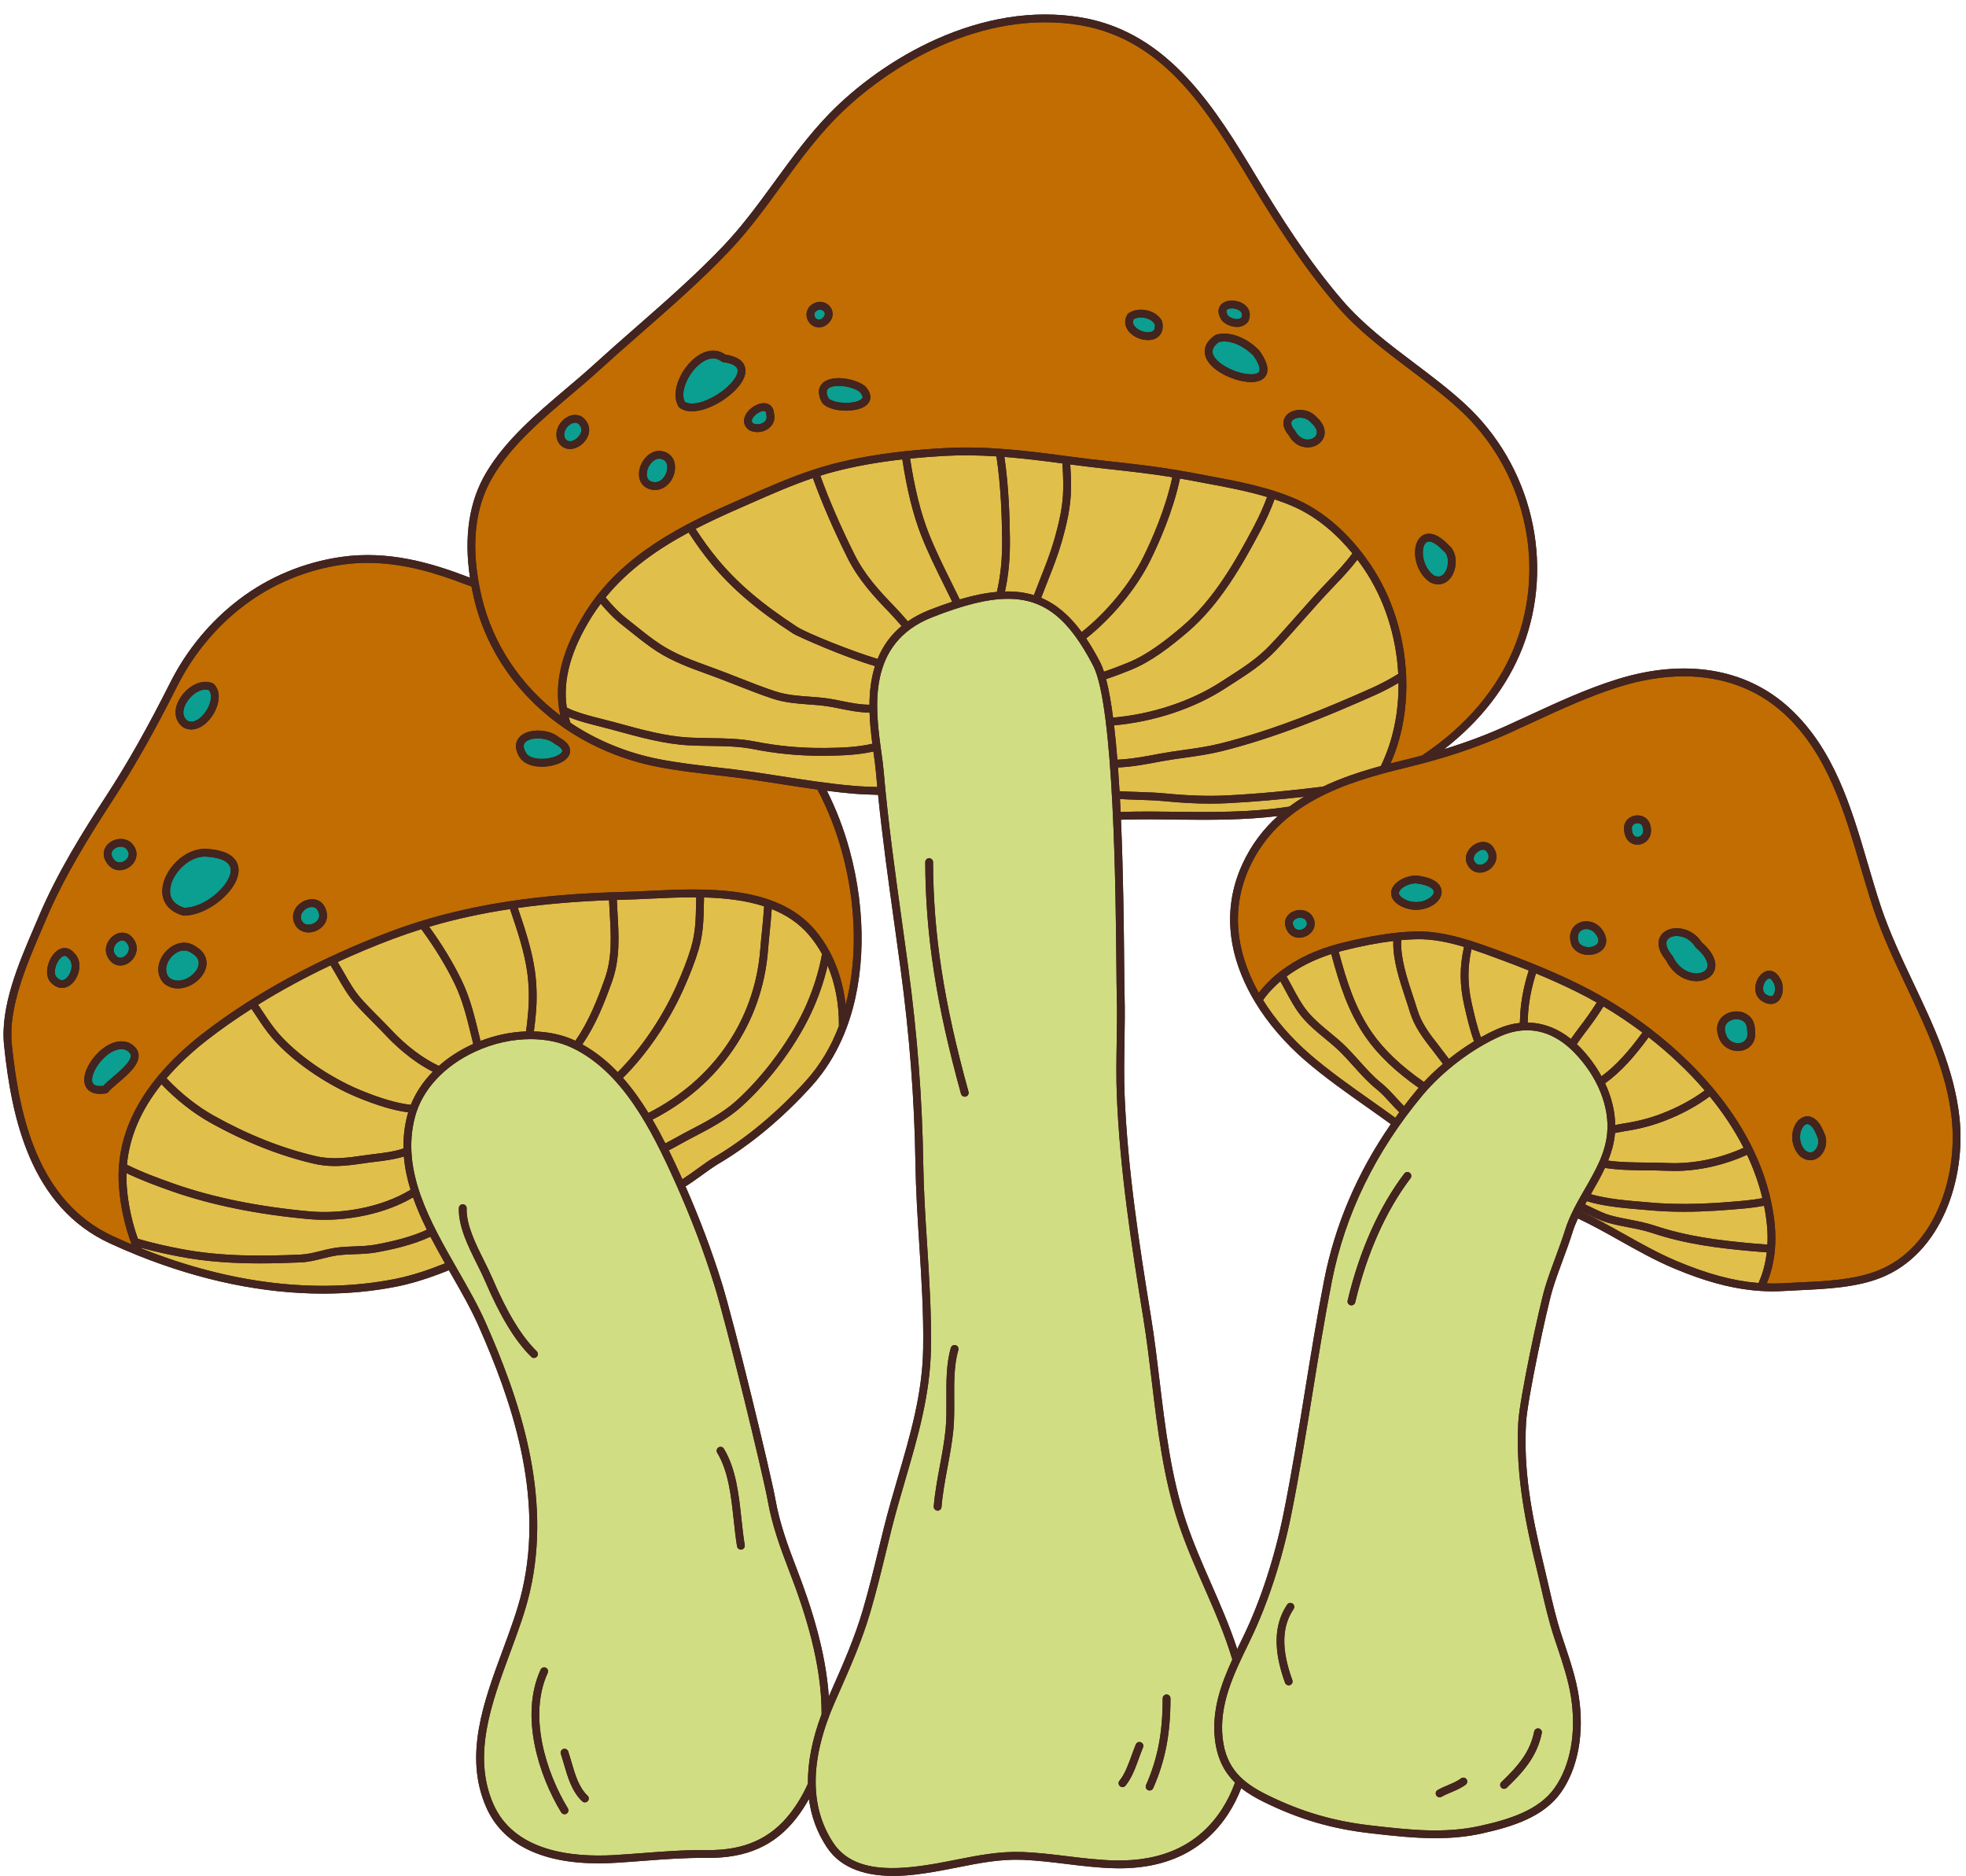
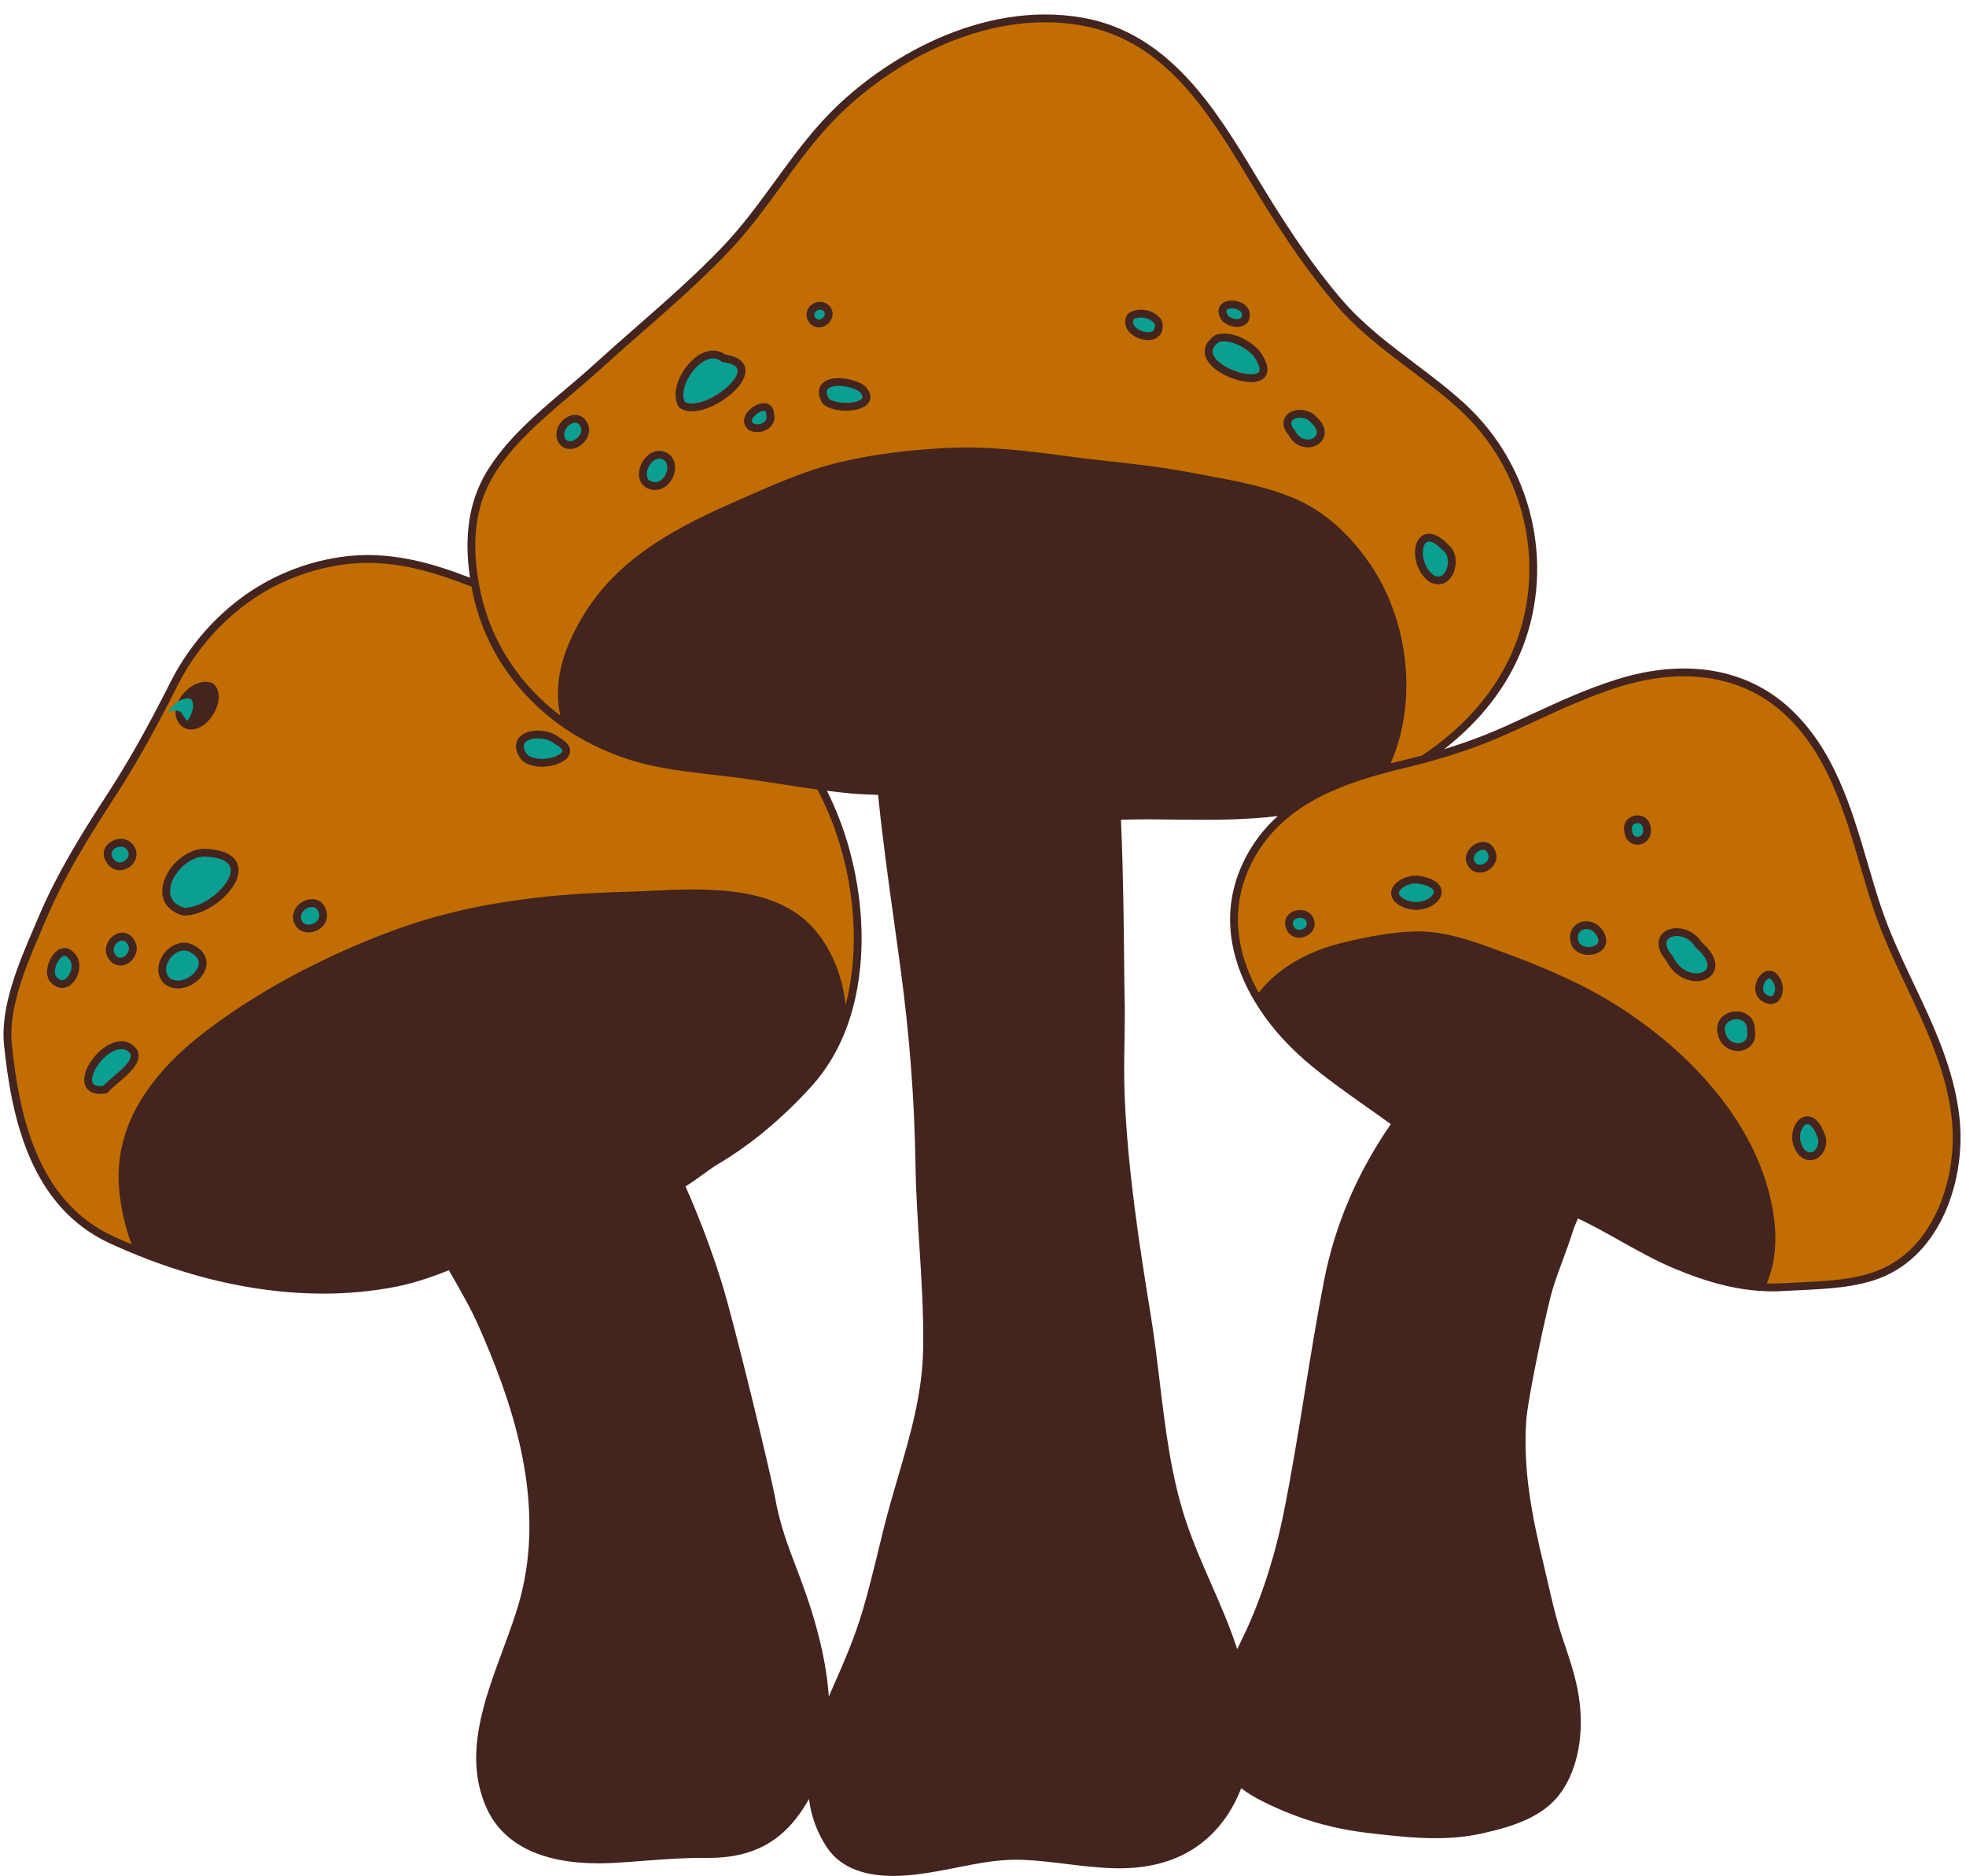
<svg xmlns="http://www.w3.org/2000/svg" fill="#000000" height="479.2" preserveAspectRatio="xMidYMid meet" version="1" viewBox="-0.9 -3.7 502.3 479.2" width="502.3" zoomAndPan="magnify">
  <g id="change1_1">
    <path d="M499.724,281.69c-1.348-12.297-6.606-23.405-11.691-34.146c-3.055-6.453-6.213-13.126-8.473-19.961 c-1.134-3.434-2.196-7.053-3.222-10.554c-4.239-14.457-8.623-29.407-20.071-39.908c-11.039-10.128-26.682-12.719-44.044-7.293 c-7.753,2.415-15.215,5.865-22.432,9.201c-2.011,0.929-4.022,1.859-6.038,2.767c-4.973,2.238-10.103,4.159-15.689,5.87 c9.304-7.203,16.223-16.092,20.071-26.051c8.307-21.486,2.339-46.494-14.851-62.229c-4.106-3.761-8.572-7.127-12.89-10.382 c-6.39-4.816-12.998-9.796-18.376-16.053c-8.612-10.021-15.838-21.446-21.772-31.302c-10.448-17.315-22.29-36.94-44.62-40.839 c-25.809-4.49-51.026,10.484-64.778,24.672c-5.15,5.314-9.545,11.343-13.796,17.173c-4.085,5.604-8.309,11.398-13.163,16.484 c-6.957,7.31-14.754,14.138-22.295,20.742c-3.528,3.09-7.176,6.284-10.686,9.483c-2.297,2.095-4.693,4.123-7.229,6.271 c-7.567,6.408-15.392,13.034-20.373,21.406c-4.345,7.307-5.721,16.313-4.126,26.816c-0.179-0.068-0.363-0.129-0.542-0.197 c-9.207-3.52-20.27-6.877-32.512-5.083c-9.42,1.372-18.359,5.099-25.848,10.777c-7.338,5.546-13.442,12.891-17.652,21.242 c-5.877,11.678-10.955,20.657-16.467,29.116c-5.819,8.954-12.429,19.463-17.245,30.894c-0.379,0.897-0.774,1.817-1.177,2.757 c-3.84,8.951-8.619,20.09-7.6,29.923c1.925,18.645,6.739,41.247,27.038,50.609c2.359,1.088,4.715,2.104,6.999,3.02 c16.161,6.509,32.271,9.817,47.466,9.817c6.381,0,12.6-0.583,18.595-1.757c0.94-0.184,1.872-0.393,2.795-0.624 c3.705-0.924,7.276-2.192,10.758-3.591c0.181,0.316,0.362,0.632,0.542,0.948c2.63,4.592,5.113,8.93,7.012,13.222 c8.224,18.581,16.923,43.068,11.156,67.704c-1.131,4.832-2.975,9.816-4.926,15.092c-4.911,13.275-9.988,27.001-4.291,40.106 c4.123,9.484,14.017,14.429,28.744,14.429c1.397,0,2.839-0.045,4.321-0.134c2.376-0.143,4.719-0.322,7.05-0.5 c5.531-0.424,10.752-0.819,16.285-0.76c10.192,0.108,17.466-3.136,22.945-10.235c1.199-1.553,2.235-3.16,3.149-4.803 c0.591,4.507,2.12,8.625,4.586,12.336c3.884,5.846,10.732,7.307,16.972,7.307c4.218,0,8.158-0.668,10.714-1.102 c1.945-0.33,3.881-0.714,5.753-1.085c5.564-1.104,10.82-2.143,16.486-1.927c3.738,0.144,7.534,0.607,11.205,1.055 c4.016,0.49,8.17,0.997,12.311,1.098c13.119,0.341,22.933-4.382,29.152-13.983c1.316-2.031,2.401-4.196,3.273-6.48 c1.792,1.425,3.791,2.56,5.83,3.562c8.92,4.386,17.306,6.843,27.188,7.966l0.256,0.029c5.358,0.609,10.822,1.23,16.315,1.23 c3.925,0,7.866-0.317,11.793-1.183c7.972-1.757,15.958-4.257,20.382-10.599c4.29-6.15,5.924-15.053,4.482-24.426 c-0.713-4.637-2.206-9.094-3.65-13.405c-0.261-0.779-0.522-1.558-0.778-2.338c-1.34-4.075-2.318-8.328-3.263-12.441 c-0.367-1.595-0.733-3.191-1.122-4.785c-3.397-13.938-5.359-25.004-4.651-37.089c0.345-5.877,5.265-28.946,6.771-33.921 c0.764-2.524,1.702-5.055,2.608-7.503c0.851-2.298,1.732-4.675,2.478-7.068c0.375-1.201,0.852-2.381,1.385-3.545 c3.669,1.725,7.241,3.726,10.726,5.682c4.409,2.475,8.968,5.034,13.725,7.039c1.047,0.441,2.073,0.856,3.081,1.245 c7.054,2.724,13.203,4.182,19.137,4.555c0.002,0,0.004,0,0.006,0c0.001,0,0.002,0,0.003,0c0.015,0.001,0.029,0.001,0.044,0.001 c0.954,0.067,1.935,0.103,2.94,0.103c0.902,0,1.822-0.027,2.754-0.082c1.389-0.086,2.821-0.152,4.277-0.22 c6.727-0.314,14.352-0.67,20.641-3.147C495.092,316.616,501.453,297.462,499.724,281.69z M223.602,391.95 c-1.25,5.141-2.542,10.456-4.057,15.608c-2.107,7.166-5.004,13.728-8.072,20.675l-0.615,1.394 c-0.795-11.622-4.575-23.201-8.199-32.596c-2.243-5.815-4.348-11.548-5.449-17.756c-1.135-6.392-10.538-45.15-13.703-55.309 c-2.572-8.252-5.613-16.329-9.257-24.617c1.493-0.935,2.933-1.97,4.297-2.957c1.468-1.063,2.854-2.067,4.157-2.839 c8.184-4.831,16.393-11.674,23.741-19.789c0.951-1.052,1.852-2.153,2.701-3.302c2.548-3.446,4.632-7.317,6.218-11.554 c4.879-12.939,5.16-29.549,0.77-45.571v0c-1.456-5.306-3.392-10.328-5.764-15.047c2.149,0.273,4.3,0.524,6.444,0.712 c2.205,0.194,4.44,0.27,6.629,0.329c1.118,11.031,2.655,22.09,4.153,32.839c0.532,3.817,1.064,7.635,1.579,11.453 c2.32,17.221,3.569,33.537,3.816,49.878c0.105,6.917,0.553,13.93,0.986,20.713c0.559,8.75,1.137,17.799,0.979,26.689 c-0.204,11.439-3.246,21.831-6.467,32.833c-1.222,4.175-2.486,8.492-3.568,12.837C224.474,388.363,224.038,390.157,223.602,391.95z M295.381,349.129c-0.659-5.482-1.34-11.149-2.233-16.615c-2.976-18.217-5.945-37.578-6.713-56.395 c-0.186-4.538-0.11-9.168-0.036-13.646c0.066-4.032,0.134-8.202,0.013-12.313c-0.04-1.344-0.061-3.806-0.092-7.213 c-0.079-8.935-0.207-23.228-0.821-37.263c0.124-0.003,0.25-0.005,0.373-0.008c2.309-0.054,4.697-0.11,7.037-0.095 c1.773,0.013,3.544,0.035,5.313,0.057c0.726,0.009,1.454,0.018,2.183,0.026c8.286,0.096,16.752,0.103,25.163-0.918 c-3.675,3.305-6.81,7.359-9.11,12.427c-6.339,13.984-1.699,26.793,3.31,35.076c3.221,5.34,7.66,10.519,12.838,14.979 c5.001,4.299,10.463,8.15,15.745,11.873c2.011,1.418,4.058,2.865,6.09,4.341c-8.555,12.371-14.278,25.754-17.044,39.912 c-1.851,9.474-3.418,19.163-4.934,28.533c-1.649,10.192-3.354,20.731-5.426,31.006c-2.253,11.169-5.865,22.249-10.171,31.197 l-0.755,1.561c-0.304,0.628-0.608,1.259-0.912,1.891c-1.883-5.776-4.284-11.279-6.643-16.655c-2.26-5.152-4.598-10.48-6.435-15.97 C298.312,373.524,296.822,361.123,295.381,349.129z" fill="#43241e" />
  </g>
  <g id="change2_1">
    <path d="M28.012,312.087c1.587,0.732,3.162,1.415,4.724,2.071c-1.731-4.586-2.844-9.587-3.232-14.61 c-0.769-9.998,2.606-19.511,10.019-28.415c0.032-0.04,0.051-0.088,0.09-0.124c0.009-0.009,0.022-0.011,0.032-0.019 c3.093-3.691,6.863-7.281,11.348-10.752c13.137-10.174,29.665-19.153,47.796-25.967c2.634-0.993,5.327-1.901,8.075-2.743 c0.02-0.006,0.038-0.014,0.058-0.018c14.092-4.31,29.836-6.66,48.665-7.293c0.013-0.001,0.024-0.008,0.037-0.009 c0.015-0.001,0.027,0.006,0.041,0.006c0.869-0.029,1.732-0.062,2.614-0.084c2.086-0.051,4.295-0.157,6.634-0.269 c14.495-0.694,32.533-1.556,42.359,9.94c1.415,1.654,2.653,3.482,3.715,5.45c0.017,0.023,0.025,0.051,0.04,0.076 c2.166,4.038,3.57,8.668,4.129,13.645c3.061-11.646,2.765-25.577-0.941-39.109c-1.546-5.635-3.655-10.934-6.259-15.886 c-3.292-0.452-6.567-0.96-9.783-1.463c-2.263-0.354-4.525-0.708-6.784-1.041c-3.097-0.455-6.277-0.824-9.353-1.18 c-4.925-0.571-10.019-1.161-14.965-2.127c-8.472-1.65-16.633-5.027-23.6-9.766c-11.877-8.063-20.147-19.899-23.287-33.329 c-0.233-0.998-0.432-1.98-0.615-2.954c-0.544-0.201-1.096-0.388-1.637-0.594c-7.261-2.776-15.695-5.449-24.899-5.449 c-2.164,0-4.37,0.148-6.614,0.477c-9.089,1.324-17.711,4.918-24.933,10.394c-7.098,5.364-13.002,12.47-17.075,20.55 c-5.911,11.745-11.023,20.784-16.576,29.306c-5.771,8.881-12.327,19.301-17.08,30.582c-0.381,0.901-0.777,1.825-1.182,2.768 c-3.749,8.739-8.415,19.614-7.449,28.932C3.992,281.201,8.626,303.147,28.012,312.087z M132.137,184.273 c2.292-1.973,7.29-1.762,9.816,0.388c1.998,1.092,2.937,2.335,2.791,3.694c-0.155,1.449-1.583,2.66-3.916,3.325 c-1.021,0.291-2.168,0.461-3.31,0.461c-2.161,0-4.299-0.608-5.504-2.157C129.891,186.742,131.395,184.912,132.137,184.273z M77.451,226.195c1.887-0.583,4.147-0.018,4.944,2.557c0.511,1.369,0.261,2.841-0.705,3.985c-0.922,1.092-2.359,1.739-3.76,1.739 c-0.272,0-0.543-0.024-0.808-0.074c-1.419-0.269-2.469-1.208-2.955-2.644c-0.003-0.009-0.006-0.017-0.009-0.026 C73.361,229.149,75.207,226.888,77.451,226.195z M44.878,175.017c1.661-3.013,5.38-5.482,8.493-4.219 c0.109,0.044,0.209,0.108,0.296,0.187c2.154,1.964,1.409,5.672-0.44,8.319c-1.505,2.154-3.422,3.332-5.249,3.332 c-0.664,0-1.316-0.155-1.931-0.476c-0.042-0.022-0.082-0.047-0.12-0.074C43.74,180.519,43.338,177.81,44.878,175.017z M40.754,222.219c1.069-4.819,6.457-9.81,11.825-9.033c6.753,0.575,7.572,3.84,7.459,5.736c-0.302,5.059-7.951,11.235-13.798,11.235 c-0.097,0-0.193-0.001-0.289-0.005c-0.084-0.003-0.168-0.017-0.249-0.041C41.768,228.939,39.918,225.989,40.754,222.219z M41.433,239.366c1.861-2.048,4.973-3.227,7.747-1.265c1.86,1.125,2.813,2.735,2.684,4.537c-0.158,2.219-2.035,4.508-4.563,5.566 c-0.926,0.388-1.85,0.58-2.731,0.58c-1.343,0-2.591-0.445-3.615-1.318c-0.037-0.032-0.072-0.066-0.104-0.103 C38.601,244.785,39.575,241.41,41.433,239.366z M26.862,211.74c1.33-1.178,3.721-1.707,5.532-0.371 c0.024,0.018,0.047,0.037,0.07,0.057c1.339,1.19,1.823,2.726,1.326,4.215c-0.528,1.584-2.081,2.788-3.777,2.928 c-0.113,0.01-0.225,0.014-0.336,0.014c-1.488,0-2.777-0.837-3.571-2.337C25.219,214.679,25.504,212.943,26.862,211.74z M33.542,240.511c-0.733,1.415-2.134,2.364-3.567,2.419c-0.045,0.002-0.09,0.003-0.134,0.003c-1.229,0-2.31-0.653-3.054-1.85 c-0.801-1.247-0.849-2.748-0.132-4.119c0.748-1.428,2.155-2.382,3.585-2.429c1.273-0.057,2.386,0.616,3.143,1.853 C34.189,237.63,34.253,239.141,33.542,240.511z M23.546,265.843c2.091-2.346,5.419-4.414,8.484-3.184 c0.032,0.013,0.064,0.028,0.095,0.044c1.442,0.763,2.24,1.754,2.371,2.948c0.282,2.575-2.686,5.1-5.305,7.328 c-1.007,0.857-1.958,1.666-2.437,2.259c-0.157,0.194-0.38,0.321-0.626,0.359c-0.523,0.079-0.997,0.115-1.424,0.115 c-2.179,0-3.187-0.927-3.653-1.787C19.821,271.655,21.418,268.23,23.546,265.843z M14.962,248.655c-0.943,0-1.876-0.421-2.697-1.23 c-1.076-0.954-1.413-2.593-0.926-4.503c0.469-1.838,1.817-4,3.67-4.403c0.651-0.141,1.905-0.165,3.069,1.236 c1.144,1.072,1.573,2.805,1.149,4.656c-0.461,2.014-1.813,3.668-3.364,4.115C15.564,248.612,15.263,248.655,14.962,248.655z M122.122,148.618c2.819,12.055,9.939,22.78,20.166,30.483c-0.083-0.364-0.159-0.731-0.226-1.103 c-0.005-0.015-0.005-0.03-0.009-0.045c-0.03-0.171-0.077-0.336-0.104-0.509c-1.178-7.641,1.045-15.786,6.797-24.902 c9.172-14.508,24.551-22.133,38.246-28.141c1.018-0.445,2.034-0.893,3.051-1.342c5.49-2.422,11.132-4.899,16.963-6.803 c0.019-0.008,0.032-0.024,0.052-0.031c0.027-0.01,0.054-0.005,0.081-0.012c1.468-0.477,2.945-0.928,4.439-1.32 c5.644-1.487,11.831-2.58,18.693-3.321c0.024-0.005,0.043-0.02,0.067-0.024c0.035-0.005,0.067,0.007,0.102,0.006 c3.254-0.348,6.646-0.624,10.229-0.812c10.458-0.56,20.884,0.694,31.535,2.145c3.685,0.505,7.455,0.922,11.1,1.325 c5.46,0.603,11.071,1.244,16.605,2.184c0.03,0.003,0.058-0.007,0.088-0.001c0.026,0.005,0.045,0.022,0.07,0.029 c1.001,0.171,2.005,0.332,2.999,0.526c1.419,0.275,2.858,0.542,4.308,0.81c7.779,1.441,15.822,2.931,22.999,6.099 c8.921,3.942,15.149,11.177,18.803,16.552c5.555,8.148,8.705,18.215,9.177,28.259c0.047,0.163,0.063,0.33,0.026,0.491 c0.232,6.059-0.512,12.098-2.302,17.69c-0.49,1.535-1.069,3.013-1.695,4.455c1.151-0.296,2.298-0.581,3.436-0.855 c1.578-0.38,3.101-0.774,4.602-1.175c11.272-7.471,19.556-17.246,23.858-28.379c8.013-20.727,2.251-44.856-14.338-60.041 c0,0,0,0,0,0c-4.036-3.698-8.462-7.034-12.743-10.26c-6.475-4.879-13.17-9.926-18.687-16.345 c-8.709-10.133-15.992-21.646-21.967-31.572c-10.728-17.778-21.821-36.162-43.257-39.905c-25.041-4.355-49.592,10.257-63.005,24.095 c-5.053,5.215-9.406,11.186-13.616,16.961c-4.123,5.656-8.387,11.504-13.331,16.685c-7.018,7.374-14.85,14.233-22.424,20.866 c-3.521,3.083-7.161,6.271-10.656,9.457c-2.324,2.118-4.846,4.254-7.284,6.319c-7.442,6.302-15.137,12.818-19.948,20.904 C120.243,126.092,119.268,136.373,122.122,148.618z M360.713,136.314c0.275-1.837,1.199-3.131,2.536-3.549 c1.17-0.366,3.132-0.197,5.85,2.662c2.329,1.753,2.399,5.567,0.987,7.939c-0.856,1.438-2.119,2.197-3.524,2.197 c-0.65,0-1.331-0.162-2.016-0.496c-0.044-0.021-0.086-0.046-0.127-0.073C361.438,142.952,360.298,139.082,360.713,136.314z M328.075,102.083c1.721-1.517,5.273-1.546,7.311,0.673c2.468,2.193,2.301,4.136,1.979,5.102c-0.5,1.5-1.978,2.56-3.767,2.7 c-0.138,0.011-0.275,0.016-0.41,0.016c-2,0-3.791-1.155-4.867-3.156C326.343,105.073,326.89,103.128,328.075,102.083z M311.134,74.052c1.359-1.374,4.079-1.171,5.67-0.13c1.503,0.984,1.993,2.592,1.311,4.301c-0.03,0.075-0.069,0.146-0.116,0.212 c-0.57,0.795-1.475,1.278-2.547,1.358c-0.11,0.008-0.221,0.013-0.333,0.013c-1.356,0-2.826-0.598-3.748-1.544 c-0.042-0.043-0.08-0.09-0.113-0.14C309.745,75.866,310.667,74.524,311.134,74.052z M309.602,81.9 c0.092-0.062,0.194-0.108,0.301-0.137c3.856-1.026,8.245,1.278,10.883,4.014c0.033,0.034,0.064,0.071,0.092,0.11 c2,2.781,2.539,4.945,1.603,6.43c-0.658,1.045-1.955,1.585-3.735,1.585c-0.609,0-1.273-0.063-1.989-0.191 c-3.596-0.643-9.005-3.185-9.773-6.821C306.712,85.603,306.945,83.692,309.602,81.9z M287.114,76.663 c0.072-0.126,0.171-0.235,0.29-0.32c1.248-0.883,3.042-1.162,4.798-0.747c1.691,0.4,3.056,1.367,3.743,2.652 c0.045,0.085,0.078,0.176,0.097,0.269c0.558,2.727-0.928,3.837-1.593,4.187c-0.597,0.315-1.312,0.464-2.064,0.464 c-1.634,0-3.447-0.702-4.637-1.932C286.452,79.897,286.22,78.23,287.114,76.663z M220.093,94.925 c0.036,0.029,0.07,0.061,0.101,0.096c1.131,1.237,1.52,2.417,1.154,3.508c-0.413,1.232-1.726,2.086-3.798,2.47 c-0.713,0.132-1.495,0.199-2.291,0.199c-2.422,0-4.969-0.625-6.07-1.959c-0.044-0.053-0.082-0.11-0.114-0.171 c-1.522-2.901-0.395-4.432,0.411-5.087C212.028,91.919,217.894,93.11,220.093,94.925z M205.967,74.561 c0.028-0.033,0.058-0.064,0.09-0.093c1.108-1.002,2.456-1.313,3.699-0.855c1.103,0.407,1.91,1.392,2.056,2.51 c0.158,1.208-0.442,2.386-1.646,3.232c-0.627,0.409-1.252,0.581-1.834,0.581c-0.948,0-1.785-0.455-2.342-1.088 C204.89,77.598,204.881,75.835,205.967,74.561z M194.801,99.334c0.586,0.111,1.944,0.591,2.062,2.65 c0.324,1.409-0.135,2.738-1.269,3.657c-0.829,0.673-1.91,1.024-2.982,1.024c-0.701,0-1.398-0.15-2.02-0.458 c-0.051-0.025-0.1-0.055-0.147-0.089c-1.202-0.88-1.566-2.218-0.975-3.579C190.323,100.575,192.962,98.99,194.801,99.334z M176.226,88.078c2.78-2.452,5.816-2.894,8.179-1.21c2.961,0.441,4.667,1.577,5.072,3.379c0.668,2.97-2.729,6.373-5.841,8.384 c-2.254,1.457-5.227,2.736-7.769,2.736c-1.181,0-2.268-0.276-3.149-0.938c-0.103-0.077-0.19-0.174-0.256-0.284 C170.411,96.722,172.752,91.142,176.226,88.078z M167.54,111.461c0.028,0,0.057,0,0.085,0.002c1.63,0.109,2.877,0.888,3.512,2.194 c0.774,1.593,0.508,3.813-0.661,5.525c-0.999,1.462-2.458,2.278-4.048,2.278c-0.125,0-0.251-0.005-0.378-0.016 c-2.356-0.249-3.797-1.92-3.696-4.258C162.469,114.523,164.627,111.517,167.54,111.461z M142.198,104.484 c1.068-1.512,2.74-2.366,4.263-2.178c0.77,0.095,2.18,0.561,2.97,2.606c0.79,2.316-0.893,4.729-2.897,5.658 c-0.617,0.286-1.232,0.425-1.815,0.425c-1.219,0-2.301-0.606-2.984-1.746c-0.013-0.022-0.025-0.044-0.037-0.067 C140.967,107.719,141.154,105.962,142.198,104.484z M497.744,281.907c-1.312-11.964-6.497-22.918-11.511-33.511 c-3.081-6.508-6.266-13.237-8.564-20.189c-1.145-3.466-2.211-7.102-3.242-10.618c-4.162-14.195-8.467-28.874-19.506-39 c-6.883-6.315-15.686-9.536-25.628-9.536c-5.216,0-10.744,0.886-16.476,2.677c-7.629,2.376-15.031,5.798-22.19,9.108 c-2.017,0.932-4.033,1.865-6.056,2.775c-7.975,3.589-16.328,6.377-26.286,8.775c-15.423,3.721-32.506,9.076-40.009,25.609 c-5.656,12.478-2.009,24.025,2.431,31.902c1.86-2.458,4.023-4.347,5.615-5.556c4.214-3.214,9.364-5.608,15.307-7.115 c7.458-1.882,13.951-2.894,19.302-3.009c7.451-0.148,15.045,2.662,21.75,5.151l1.537,0.569c7.055,2.62,13.179,5.23,18.723,7.982 c5.748,2.856,11.826,6.589,17.689,11.07c0.021,0.013,0.045,0.015,0.066,0.03c0.027,0.019,0.04,0.048,0.064,0.069 c14.058,10.778,26.832,25.896,30.765,43.753c0.006,0.019,0.02,0.034,0.024,0.054c0.005,0.02-0.002,0.04,0.001,0.06 c0.446,2.047,0.791,4.126,0.993,6.243c0,0,0,0,0,0c0.199,2.091,0.205,4.134,0.045,6.114c0,0.005,0.002,0.009,0.002,0.014 c0,0.006-0.003,0.01-0.004,0.015c-0.256,3.134-0.957,6.092-2.085,8.778c1.315,0.046,2.66,0.05,4.048-0.031 c1.395-0.087,2.837-0.154,4.304-0.222c6.894-0.321,14.022-0.654,20.005-3.01C493.432,315.128,499.39,296.926,497.744,281.907z M332.593,235.514c-0.528,0.211-1.06,0.312-1.569,0.312c-1.293,0-2.447-0.652-3.068-1.825c-0.717-1.244-0.731-2.552-0.037-3.591 c0.793-1.188,2.374-1.842,3.93-1.633c1.449,0.196,2.541,1.096,2.996,2.47C335.359,233.044,334.428,234.782,332.593,235.514z M365.588,227.238c-1.16,0.856-2.849,1.458-4.694,1.458c-1.417,0-2.926-0.355-4.357-1.223c-2.461-1.589-2.087-3.393-1.813-4.095 c0.891-2.285,4.525-3.751,6.881-3.354c4.184,0.607,5.43,2.192,5.737,3.415C367.674,224.762,367.018,226.182,365.588,227.238z M379.271,218.631c-0.62,0.356-1.346,0.57-2.078,0.57c-1.152,0-2.318-0.53-3.105-1.877c0,0,0,0,0,0 c-0.665-1.139-0.624-2.486,0.114-3.694c0.867-1.42,2.517-2.344,4.008-2.274c1.208,0.066,2.178,0.751,2.733,1.93 C382.144,215.418,380.986,217.648,379.271,218.631z M407.613,239.562c-0.773,0.432-1.706,0.66-2.649,0.66 c-1.653,0-3.334-0.702-4.226-2.238c-0.026-0.045-0.048-0.091-0.067-0.14c-1.126-2.902,0.134-5.018,1.882-5.826 c1.942-0.899,4.829-0.331,6.356,2.489C409.999,236.529,409.489,238.513,407.613,239.562z M419.778,211.157 c-0.649,0.595-1.486,0.911-2.323,0.911c-0.412,0-0.823-0.077-1.212-0.234c-1.276-0.516-2.07-1.777-2.181-3.461 c-0.286-2.121,1.181-3.417,2.674-3.724c1.571-0.327,3.443,0.386,3.975,2.369C421.201,208.609,420.856,210.169,419.778,211.157z M437.17,244.081c-0.536,1.611-2.149,2.695-4.208,2.83c-0.136,0.009-0.275,0.014-0.417,0.014c-2.457,0-5.795-1.366-7.755-5.292 c-2.242-2.676-2.148-4.612-1.668-5.77c0.577-1.391,2.017-2.309,3.852-2.454c2.026-0.161,5.024,0.685,6.872,3.574 C437.679,240.319,437.577,242.858,437.17,244.081z M444.172,264.654c-0.336,0.072-0.683,0.108-1.034,0.108 c-2.123,0-4.371-1.321-5.055-3.932c-0.621-1.905-0.211-3.685,1.13-4.887c1.477-1.324,3.869-1.681,5.689-0.847 c1.648,0.754,2.583,2.319,2.576,4.303C447.963,262.434,446.176,264.223,444.172,264.654z M453.611,251.821 c-0.555,0.622-1.276,0.938-2.072,0.938c-0.567,0-1.171-0.16-1.78-0.485c-1.553-0.71-2.362-2.197-2.167-3.986 c0.215-1.964,1.53-3.682,3.058-3.994c0.579-0.119,2.048-0.18,3.164,1.803C454.94,247.696,454.87,250.409,453.611,251.821z M463.886,291.824c-0.682,0.556-1.459,0.833-2.256,0.833c-0.897,0-1.817-0.35-2.654-1.046c-0.032-0.027-0.063-0.056-0.092-0.087 c-2.196-2.354-2.237-5.494-1.303-7.561c0.732-1.619,2.006-2.546,3.373-2.523c1.175,0.034,2.848,0.785,4.161,4.163 C466.308,287.897,465.434,290.559,463.886,291.824z" fill="#c16d02" />
  </g>
  <g id="change3_1">
-     <path d="M171.745,248.501c-3.661,8.082-9.093,15.955-14.819,21.658c-2.687-2.812-5.684-5.226-9.05-7.086 c3.406-4.861,5.683-10.687,7.599-16.041c2.085-5.844,1.735-11.777,1.396-17.514c-0.066-1.111-0.12-2.227-0.169-3.343 c0.543-0.016,1.076-0.038,1.624-0.052c2.109-0.051,4.33-0.158,6.681-0.27c3.817-0.182,7.886-0.375,11.975-0.347 c-0.015,0.583-0.031,1.168-0.041,1.742c-0.067,3.707-0.13,7.208-1.278,11.094C174.793,241.273,173.512,244.597,171.745,248.501z M43.639,298.698c9.947,3.49,21.605,5.857,34.65,7.034c7.739,0.694,18.018-0.839,25.698-5.522c-0.859-2.795-1.461-5.626-1.697-8.501 c-2.398,0.757-5.092,1.085-7.34,1.354c-0.711,0.086-1.372,0.165-1.955,0.25l-0.45,0.066c-2.674,0.389-5.258,0.765-7.902,0.765 c-1.707,0-3.438-0.157-5.236-0.568c-8.796-2.033-17.781-5.595-26.707-10.588c-4.283-2.398-8.625-5.832-12.344-9.727 c-5.23,6.554-8.176,13.422-8.816,20.548C35.429,295.741,39.638,297.289,43.639,298.698z M90.229,276.517 c-8.111-3.382-16.558-9.272-21.52-15.006c-1.566-1.805-2.886-3.799-4.162-5.728c-0.393-0.594-0.792-1.189-1.195-1.782 c-3.931,2.508-7.66,5.116-11.141,7.811c-4.148,3.211-7.657,6.52-10.571,9.911c3.619,3.822,7.858,7.19,12.031,9.527 c8.762,4.9,17.57,8.395,26.181,10.385c4.215,0.964,8.194,0.385,12.405-0.228l0.449-0.065c0.596-0.088,1.275-0.169,2.006-0.257 c2.321-0.279,5.162-0.623,7.477-1.436c-0.056-2.81,0.246-5.662,1.012-8.563c0.058-0.221,0.132-0.438,0.197-0.658 C99.816,279.982,95.453,278.69,90.229,276.517z M97.557,260.664c-1.015-1.079-2.074-2.145-3.135-3.212 c-1.479-1.489-3.009-3.029-4.41-4.6c-2.012-2.257-3.425-4.742-4.791-7.145c-0.53-0.932-1.084-1.885-1.662-2.826 c-6.533,3.093-12.741,6.463-18.524,10.056c0.398,0.586,0.79,1.17,1.173,1.747c1.298,1.961,2.524,3.814,4.006,5.522 c4.776,5.519,12.933,11.199,20.781,14.472c5.256,2.186,9.617,3.462,13.064,3.832c1.224-3.068,3.139-5.929,5.62-8.462 C104.153,267.291,99.618,262.874,97.557,260.664z M181.69,291.838c8.014-4.731,16.063-11.443,23.278-19.411 c3.598-3.979,6.447-8.708,8.47-14.057c0.056-5.576-0.946-10.828-2.885-15.419c-0.817,3.522-1.964,6.992-3.489,10.53 c-3.888,8.992-11.066,18.829-18.732,25.673c-3.324,2.966-7.956,5.499-12.048,7.585c-1.038,0.528-2.103,1.116-3.185,1.713 c-1.025,0.566-2.064,1.138-3.11,1.679c1.166,2.376,2.271,4.762,3.326,7.104c0.042,0.094,0.082,0.186,0.124,0.28 c1.329-0.849,2.643-1.798,3.939-2.737C178.884,293.688,180.306,292.658,181.69,291.838z M172.136,286.708 c1.101-0.608,2.186-1.206,3.243-1.744c3.978-2.029,8.471-4.482,11.626-7.297c7.351-6.563,14.507-16.367,18.23-24.977 c1.838-4.262,3.107-8.42,3.894-12.696c-0.97-1.767-2.096-3.408-3.371-4.897c0,0,0,0,0,0c-2.59-3.031-5.839-5.14-9.485-6.593 c-0.131,1.923-0.309,3.839-0.498,5.699c-0.161,1.585-0.323,3.176-0.448,4.787c-1.454,18.657-12.379,34.534-29.518,43.297 c1.159,1.983,2.25,4.014,3.288,6.063C170.116,287.823,171.132,287.262,172.136,286.708z M112.793,319.011 c-1.281-2.255-2.544-4.526-3.728-6.815c-4.501,2.126-9.814,3.282-13.869,4.013c-1.82,0.321-3.667,0.387-5.453,0.451 c-1.549,0.055-3.152,0.112-4.675,0.34c-1.219,0.186-2.413,0.485-3.569,0.775c-1.757,0.44-3.575,0.895-5.569,0.985 c-3.367,0.144-6.818,0.252-10.318,0.252c-6.762,0-13.711-0.404-20.621-1.731c-2.493-0.476-6.055-1.201-9.759-2.234 c0.024,0.057,0.045,0.117,0.07,0.174c22.46,8.977,44.773,11.674,64.554,7.8C104.322,322.145,108.616,320.679,112.793,319.011z M120.017,262.959c-0.204-0.812-0.404-1.621-0.599-2.421c-1.041-4.268-2.118-8.682-4.103-12.824 c-2.19-4.561-5.075-9.292-8.566-14.068c-2.466,0.77-4.888,1.594-7.26,2.489c-4.833,1.817-9.546,3.793-14.113,5.9 c0.548,0.902,1.075,1.805,1.576,2.688c1.376,2.419,2.675,4.704,4.546,6.803c1.365,1.531,2.875,3.051,4.336,4.521 c1.073,1.08,2.146,2.159,3.176,3.255c3.858,4.138,8.16,7.371,12.212,9.266c2.393-2.12,5.215-3.96,8.384-5.431 C119.743,263.074,119.881,263.02,120.017,262.959z M193.341,238.835c0.126-1.626,0.29-3.232,0.452-4.833 c0.206-2.027,0.406-4.115,0.533-6.195c-4.739-1.545-10.027-2.132-15.352-2.271c-0.015,0.584-0.031,1.172-0.041,1.747 c-0.069,3.846-0.135,7.478-1.36,11.624c-0.895,3.021-2.207,6.428-4.012,10.415c-3.767,8.316-9.376,16.429-15.296,22.313 c2.4,2.727,4.553,5.751,6.514,8.941C181.365,272.143,191.939,256.828,193.341,238.835z M75.842,316.769 c1.792-0.081,3.434-0.492,5.173-0.927c1.2-0.301,2.441-0.611,3.756-0.812c1.637-0.245,3.297-0.304,4.901-0.361 c1.797-0.064,3.494-0.125,5.174-0.422c5.572-1.003,9.975-2.271,13.317-3.833c-1.348-2.722-2.562-5.472-3.539-8.257 c-6.807,4.003-15.4,5.724-22.696,5.724c-1.322,0-2.6-0.056-3.819-0.165c-13.209-1.193-25.029-3.595-35.132-7.139 c-3.803-1.34-7.788-2.812-11.558-4.619c-0.028,1.14-0.02,2.284,0.069,3.437c0.353,4.567,1.332,9.11,2.84,13.316 c4.132,1.238,8.255,2.083,11.036,2.613C55.652,317.301,66.092,317.187,75.842,316.769z M135.998,255.288 c-0.113,1.255-0.259,2.853-0.499,4.473c3.818,0.102,7.452,0.885,10.598,2.374c3.352-4.708,5.607-10.476,7.502-15.774 c1.949-5.462,1.625-10.933,1.283-16.726c-0.067-1.129-0.122-2.263-0.172-3.397c-8.342,0.308-16.064,0.962-23.301,1.979 c1.78,5.252,3.616,10.682,4.393,16.34c0.448,3.364,0.528,7.052,0.227,10.39L135.998,255.288z M134.015,255.109l0.031-0.342 c0.288-3.195,0.211-6.726-0.217-9.944c-0.753-5.485-2.568-10.841-4.324-16.022l-0.1-0.296c-7.334,1.113-14.17,2.612-20.642,4.524 c3.381,4.685,6.191,9.33,8.349,13.823c2.075,4.33,3.177,8.846,4.242,13.213c0.171,0.701,0.344,1.409,0.522,2.119 c3.809-1.469,7.773-2.285,11.609-2.421C133.747,258.065,133.903,256.346,134.015,255.109z M242.382,150.009 c-0.649-1.337-1.305-2.667-1.954-3.976c-2.057-4.151-4.184-8.444-5.906-12.802c-2.088-5.277-3.726-11.872-4.883-19.589 c-6.428,0.728-12.238,1.776-17.556,3.178c-1.139,0.299-2.271,0.636-3.399,0.989c2.267,6.253,5.186,12.989,8.698,20.05 c2.651,5.312,6.227,9.213,10.288,13.404c0.918,0.945,1.874,2.033,2.887,3.185c0.164,0.186,0.329,0.374,0.495,0.563 c1.587-1.093,3.403-2.073,5.507-2.901C238.593,151.308,240.529,150.611,242.382,150.009z M255.137,133.994 c-0.059-5.377-0.279-13.336-1.451-21.119c-4.32-0.279-8.621-0.373-12.913-0.143c-3.191,0.168-6.227,0.406-9.15,0.701 c1.133,7.53,2.727,13.948,4.752,19.066c1.691,4.281,3.799,8.536,5.838,12.65c0.695,1.402,1.4,2.828,2.094,4.263 c3.455-1.022,6.598-1.664,9.486-1.917C254.769,143.252,255.19,139.029,255.137,133.994z M281.151,167.865 c2.205-0.727,4.336-1.579,6.07-2.273c5.008-2.005,9.808-5.777,13.844-9.203c8.109-6.863,13.738-16.81,18.378-25.595 c1.401-2.659,2.506-5.135,3.39-7.545c-5.134-1.536-10.538-2.551-15.825-3.531c-1.455-0.269-2.9-0.537-4.325-0.813 c-0.696-0.136-1.403-0.244-2.104-0.369c-1.799,8.496-5.487,16.696-7.578,20.916c-3.598,7.285-9.858,14.746-16.388,19.923 c1.206,1.799,2.38,3.801,3.537,6.025C280.505,166.081,280.838,166.91,281.151,167.865z M229.451,156.205 c-0.13-0.148-0.261-0.296-0.39-0.443c-0.996-1.133-1.937-2.202-2.821-3.113c-4.025-4.154-7.866-8.343-10.641-13.903 c-3.559-7.154-6.516-13.983-8.813-20.327c-5.45,1.838-10.763,4.179-15.941,6.463c-1.019,0.449-2.037,0.898-3.055,1.344 c-3.591,1.575-7.298,3.27-10.974,5.166c1.84,2.835,3.683,5.378,5.618,7.715c5.097,6.154,11.373,11.499,20.349,17.328 c2.446,1.585,13.933,6.203,20.534,8.174C224.578,161.509,226.521,158.625,229.451,156.205z M275.476,157.747 c6.264-4.981,12.274-12.159,15.741-19.178c2.043-4.124,5.641-12.12,7.4-20.376c-5.172-0.843-10.42-1.435-15.534-2 c-3.458-0.382-7.024-0.783-10.537-1.254c0.138,2.036,0.214,4.125,0.185,6.258c-0.054,4.534-1.006,8.753-2.419,13.691 c-0.971,3.375-2.297,6.721-3.578,9.956c-0.543,1.371-1.089,2.765-1.616,4.165C269.005,150.647,272.367,153.526,275.476,157.747z M354.178,186.245c1.573-4.917,2.29-10.193,2.235-15.515c-1.921,1.153-3.96,2.212-6.195,3.207 c-11.371,5.065-24.882,10.715-38.875,14.219c-3.208,0.801-6.442,1.255-9.569,1.693c-1.936,0.271-3.939,0.552-5.896,0.911 l-1.012,0.191c-2.768,0.525-6.529,1.236-10.127,1.388c0.145,1.979,0.276,4.004,0.394,6.056c1.591,0.101,3.187,0.155,4.761,0.205 c2.301,0.073,4.68,0.149,7.008,0.377c5.884,0.572,10.814,0.732,15.512,0.505c8.703-0.421,17.328-1.334,24.689-2.248 c4.734-2.246,9.782-3.903,14.8-5.273C352.774,190.14,353.543,188.235,354.178,186.245z M312.51,201.472 c-1.396,0.067-2.812,0.101-4.265,0.101c-3.538,0-7.295-0.202-11.537-0.614c-2.264-0.221-4.61-0.296-6.879-0.368 c-1.514-0.048-3.049-0.098-4.585-0.191c0.059,1.093,0.114,2.191,0.166,3.294c0.138-0.003,0.278-0.006,0.416-0.009 c2.323-0.053,4.727-0.108,7.097-0.096c1.778,0.013,3.552,0.035,5.325,0.057c9.96,0.121,20.214,0.245,30.274-1.317 c1.212-0.902,2.469-1.739,3.762-2.517C326.121,200.51,319.343,201.142,312.51,201.472z M221.232,178.311 c-2.566,0-5.286-0.552-7.699-1.041c-1.131-0.23-2.199-0.446-3.117-0.576c-1.61-0.231-3.213-0.349-4.763-0.462 c-2.929-0.214-5.958-0.435-9.046-1.437c-3.148-1.029-6.338-2.284-9.423-3.499c-1.965-0.774-3.997-1.574-5.993-2.305l-1.395-0.508 c-4.393-1.595-8.935-3.244-12.947-5.861c-2.327-1.515-4.475-3.236-6.551-4.901c-0.727-0.582-1.456-1.167-2.199-1.748 c-2.185-1.7-3.931-3.6-5.518-5.46c-0.747,0.998-1.473,2.02-2.151,3.093c-5.456,8.649-7.59,16.313-6.526,23.428 c0.544,0.275,1.109,0.536,1.73,0.781c2.354,0.902,4.848,1.528,7.259,2.134c1.021,0.257,2.039,0.513,3.047,0.788l1.104,0.303 c5.951,1.633,12.105,3.322,18.033,3.65c1.845,0.104,3.706,0.13,5.506,0.155c3.722,0.052,7.571,0.105,11.397,0.859 c6.005,1.183,11.723,1.718,17.992,1.653c4.069-0.04,8.248-0.195,12.005-1.077c-0.321-2.45-0.621-5.16-0.71-7.97 C221.255,178.31,221.243,178.311,221.232,178.311z M201.698,158.106c-9.154-5.945-15.569-11.413-20.8-17.73 c-2.02-2.44-3.941-5.093-5.857-8.058c-7.819,4.197-15.374,9.419-21.215,16.587c1.634,1.934,3.323,3.806,5.496,5.497 c0.751,0.587,1.487,1.177,2.22,1.764c2.133,1.709,4.148,3.325,6.393,4.787c3.82,2.492,8.253,4.101,12.539,5.657l1.4,0.51 c2.018,0.739,4.062,1.544,6.038,2.321c3.058,1.204,6.22,2.449,9.31,3.458c2.857,0.927,5.634,1.13,8.575,1.345 c1.585,0.116,3.223,0.235,4.9,0.477c0.975,0.138,2.071,0.36,3.231,0.596c2.315,0.47,4.937,0.999,7.314,0.996 c0.024-3.295,0.391-6.669,1.404-9.871C214.962,164.195,202.915,158.894,201.698,158.106z M209.079,189.352 c-6.056,0-11.635-0.542-17.484-1.695c-3.649-0.719-7.238-0.769-11.039-0.821c-1.82-0.025-3.703-0.051-5.589-0.158 c-6.14-0.339-12.398-2.057-18.449-3.718l-1.102-0.303c-0.995-0.272-2-0.524-3.007-0.777c-2.468-0.621-5.021-1.262-7.495-2.21 c-0.172-0.068-0.327-0.14-0.492-0.209c0.133,0.498,0.27,0.994,0.436,1.472c6.687,4.493,14.493,7.699,22.593,9.276 c4.871,0.951,9.925,1.537,14.813,2.103c3.091,0.358,6.287,0.729,9.414,1.189c2.265,0.333,4.532,0.688,6.802,1.043 c6.065,0.95,12.337,1.931,18.509,2.471c2.065,0.182,4.179,0.258,6.256,0.315c-0.131-1.357-0.26-2.714-0.376-4.069 c-0.116-1.343-0.338-2.95-0.574-4.651c-0.016-0.113-0.032-0.232-0.048-0.347c-3.893,0.886-8.133,1.044-12.255,1.085 C209.685,189.351,209.381,189.352,209.079,189.352z M311.056,170.464c0.651-0.423,1.295-0.836,1.932-1.245 c3.783-2.426,7.356-4.717,10.601-8.129c2.38-2.509,4.725-5.165,6.994-7.734c2.414-2.734,4.911-5.562,7.47-8.236l0.498-0.519 c2.112-2.204,4.274-4.486,6.084-6.949c-3.569-4.374-8.577-9.103-15.067-11.971c-1.564-0.69-3.182-1.29-4.83-1.836 c-0.919,2.522-2.07,5.107-3.531,7.879c-4.727,8.951-10.472,19.093-18.852,26.185c-4.157,3.528-9.118,7.421-14.392,9.532 c-1.783,0.714-3.975,1.581-6.26,2.329c0.698,2.664,1.289,6.009,1.788,9.832C293.348,178.74,303.355,175.465,311.056,170.464z M263.249,148.32c0.533-1.417,1.084-2.825,1.633-4.21c1.264-3.191,2.572-6.491,3.516-9.772c1.368-4.783,2.29-8.854,2.342-13.168 c0.03-2.22-0.048-4.393-0.204-6.497c-4.98-0.67-9.912-1.277-14.814-1.66c1.134,7.764,1.349,15.62,1.407,20.957 c0.053,4.978-0.341,9.194-1.263,13.406C258.536,147.32,260.984,147.624,263.249,148.32z M294.493,188.994l1.021-0.193 c2.001-0.368,4.024-0.651,5.981-0.926c3.076-0.431,6.257-0.877,9.363-1.653c13.845-3.467,27.255-9.076,38.548-14.106 c2.539-1.131,4.81-2.345,6.939-3.689c-0.506-9.566-3.526-19.134-8.818-26.897l-0.001-0.001c-0.49-0.722-1.034-1.48-1.621-2.258 c-1.811,2.391-3.886,4.587-5.917,6.707l-0.497,0.518c-2.532,2.645-5.015,5.457-7.416,8.177c-2.28,2.582-4.637,5.252-7.043,7.788 c-3.411,3.587-7.083,5.941-10.97,8.434c-0.633,0.407-1.274,0.817-1.922,1.239c-7.945,5.158-18.252,8.541-28.405,9.444 c0.323,2.742,0.602,5.694,0.847,8.771C288.122,190.203,291.925,189.482,294.493,188.994z M391.533,244.945 c-0.893,2.855-1.485,5.459-1.81,8.086c-0.185,1.464-0.27,2.964-0.316,4.471c3.885,0.053,7.637,1.452,11.05,4.179 c0.046-0.066,0.094-0.133,0.14-0.198c0.657-0.93,1.277-1.808,1.846-2.542c1.877-2.43,3.352-4.539,4.612-6.568 c-1.684-0.958-3.356-1.854-4.999-2.67C398.781,248.079,395.294,246.503,391.533,244.945z M410.504,306.728 c1.636,0.458,3.309,0.781,4.928,1.094c2.109,0.408,4.29,0.829,6.47,1.556c8.541,2.843,16.815,3.778,24.558,4.493l0.556,0.049 c1.178,0.105,2.398,0.206,3.645,0.29c0.079-1.57,0.055-3.178-0.101-4.822c-0.164-1.722-0.417-3.422-0.75-5.098 c-1.399,0.275-2.909,0.493-4.596,0.657c-5.068,0.474-10.397,0.876-15.909,0.876c-3.036,0-6.128-0.122-9.263-0.422 c-0.506-0.049-1.13-0.099-1.843-0.157c-4.832-0.39-9.919-0.918-13.661-2.128c-0.154,0.273-0.305,0.548-0.457,0.823 c0.606,0.277,1.208,0.567,1.803,0.855C407.501,305.578,409.029,306.318,410.504,306.728z M342.116,239.158 c-0.331,0.084-0.65,0.18-0.975,0.27c2.046,7.604,4.186,14.444,8.569,20.74c3.032,4.34,7.469,8.529,13.19,12.503 c1.49-1.595,3.124-3.147,4.855-4.62c-0.528-0.663-1.068-1.378-1.623-2.125c-0.378-0.508-0.72-0.969-1.011-1.337 c-2.512-3.173-4.683-6.101-5.809-9.808c-0.336-1.121-0.732-2.313-1.143-3.554c-1.536-4.631-3.256-9.83-3.086-14.571 C351.198,237.128,346.865,237.96,342.116,239.158z M329.187,248.223c1.288,2.413,2.62,4.908,4.311,6.843 c1.637,1.883,3.526,3.439,5.352,4.944c1.406,1.159,2.861,2.358,4.214,3.711c1.163,1.167,2.274,2.404,3.349,3.6 c1.889,2.103,3.673,4.09,5.668,5.669c1.257,0.997,2.442,2.291,3.696,3.662c0.671,0.733,1.351,1.469,2.045,2.166 c1.044-1.365,2.112-2.721,3.228-4.059c0.165-0.198,0.34-0.395,0.511-0.592c-5.819-4.069-10.353-8.377-13.483-12.859 c-4.555-6.543-6.754-13.544-8.846-21.312c-4.339,1.388-8.169,3.305-11.413,5.724C328.287,246.551,328.746,247.395,329.187,248.223z M321.807,251.762c3.084,4.97,7.257,9.785,12.1,13.956c4.928,4.236,10.35,8.059,15.593,11.755c2.012,1.419,4.06,2.867,6.097,4.345 c0.336-0.469,0.664-0.94,1.008-1.405c-0.802-0.792-1.568-1.619-2.299-2.417c-1.199-1.31-2.331-2.547-3.463-3.445 c-2.127-1.684-4.051-3.827-5.913-5.899c-1.058-1.177-2.151-2.395-3.276-3.524c-1.284-1.284-2.701-2.452-4.071-3.581 c-1.889-1.557-3.842-3.167-5.587-5.172c-1.839-2.104-3.226-4.702-4.566-7.214c-0.388-0.727-0.789-1.465-1.195-2.193 C324.814,248.176,323.182,249.793,321.807,251.762z M381.987,241.236c-2.288-0.849-4.602-1.706-6.932-2.469 c-1.063,4.838-1.028,8.997,0.122,14.065l0.09,0.394c0.517,2.269,1.196,5.229,2.179,8.035c1.401-0.787,2.805-1.495,4.191-2.106 c1.932-0.852,3.863-1.37,5.771-1.571c0.046-1.609,0.137-3.217,0.337-4.801c0.346-2.795,0.978-5.559,1.936-8.594 c-1.975-0.796-4.017-1.59-6.156-2.384L381.987,241.236z M402.223,262.633c-0.086,0.122-0.175,0.247-0.262,0.371 c0.288,0.271,0.575,0.542,0.857,0.833c2.202,2.274,4.031,4.774,5.459,7.379c3.887-2.866,7.156-6.653,10.452-11.174 c-3.289-2.47-6.638-4.699-9.952-6.666c-1.303,2.103-2.824,4.28-4.76,6.787C403.473,260.861,402.866,261.722,402.223,262.633z M420.312,261.25c-3.478,4.767-6.943,8.753-11.116,11.765c1.636,3.5,2.528,7.139,2.583,10.651c0.217-0.04,0.432-0.081,0.626-0.118 c0.588-0.112,1.119-0.212,1.548-0.277c3.633-0.555,6.751-1.368,9.809-2.557c4.099-1.591,7.667-3.522,10.884-5.878 C430.317,269.783,425.412,265.228,420.312,261.25z M360.059,250.601c0.418,1.26,0.819,2.47,1.16,3.605 c1.023,3.37,3.08,6.136,5.463,9.147c0.302,0.381,0.657,0.858,1.049,1.385c0.426,0.573,0.972,1.307,1.56,2.045 c2.057-1.642,4.222-3.158,6.414-4.495c-1.099-3.023-1.826-6.193-2.379-8.618l-0.09-0.395c-1.235-5.439-1.257-9.892-0.087-15.107 c-4.035-1.212-8.111-2.05-12.176-1.957c-1.224,0.026-2.517,0.106-3.865,0.229C356.861,240.892,358.543,246.03,360.059,250.601z M414.253,285.241c-0.411,0.062-0.915,0.159-1.475,0.265c-0.361,0.069-0.711,0.132-1.061,0.195c-0.009,0.107-0.01,0.215-0.02,0.321 c-0.228,2.371-0.873,4.595-1.728,6.732c3.15,0.446,6.387,0.474,9.741,0.502c1.781,0.016,3.623,0.031,5.445,0.116 c6.398,0.298,13.252-1.093,19.424-3.887c-2.374-4.652-5.322-9.035-8.656-13.115c-3.385,2.494-7.133,4.531-11.439,6.202 C421.287,283.815,418.036,284.663,414.253,285.241z M425.063,295.362c-1.784-0.083-3.607-0.099-5.37-0.114 c-3.477-0.03-7.031-0.071-10.535-0.618c-1.024,2.198-2.229,4.314-3.425,6.393c-0.06,0.105-0.121,0.21-0.181,0.315 c4.07,1.21,9.774,1.676,12.808,1.921c0.725,0.058,1.36,0.109,1.874,0.16c8.659,0.827,17.033,0.27,24.792-0.455 c1.598-0.155,3.027-0.36,4.348-0.618c-0.914-3.826-2.248-7.52-3.921-11.068c-5.892,2.675-12.388,4.125-18.583,4.125 C426.264,295.403,425.662,295.389,425.063,295.362z M427.478,318.419c7.884,3.324,14.55,5.112,20.908,5.602 c1.087-2.378,1.786-5.02,2.112-7.825c-1.255-0.085-2.479-0.186-3.658-0.291l-0.558-0.05c-7.863-0.726-16.267-1.677-25.009-4.587 c-2.057-0.686-4.079-1.076-6.219-1.49c-1.658-0.32-3.372-0.652-5.085-1.131c-1.647-0.458-3.328-1.272-4.953-2.059 c-0.62-0.3-1.247-0.602-1.874-0.886c-0.007,0.013-0.014,0.026-0.02,0.039c3.721,1.751,7.32,3.766,10.832,5.737 C418.315,313.926,422.824,316.457,427.478,318.419z" fill="#e1bf4b" />
-   </g>
+     </g>
  <g id="change4_1">
-     <path d="M205.517,451.892c-0.068-5.422,1.1-11.349,3.498-17.751c0.043-12.791-4.192-25.965-8.214-36.393 c-2.28-5.909-4.42-11.742-5.552-18.125c-1.129-6.362-10.491-44.948-13.644-55.065c-2.766-8.875-6.071-17.545-10.106-26.506 c-6-13.326-13.471-28.05-26.231-34.108c-3.125-1.483-6.78-2.218-10.623-2.218c-4.66,0-9.597,1.08-14.199,3.217 c-7.91,3.672-13.494,9.742-15.319,16.652c-3.62,13.703,3.78,26.626,10.935,39.124c2.656,4.638,5.164,9.02,7.105,13.405 c8.349,18.865,17.176,43.752,11.273,68.964c-1.159,4.953-3.024,9.993-4.997,15.328c-4.774,12.905-9.711,26.25-4.333,38.621 c5.244,12.062,19.817,13.781,31.119,13.101c2.365-0.143,4.697-0.321,7.017-0.499c5.33-0.408,10.84-0.83,16.459-0.766 c9.484,0.122,16.28-2.897,21.346-9.46C202.897,457.025,204.363,454.504,205.517,451.892z M143.647,439.551 c-0.014,0.041-0.029,0.079-0.043,0.098c0.005-0.015,0.01-0.031,0.015-0.046C143.628,439.586,143.632,439.577,143.647,439.551z M143.421,442.137c-0.005-0.021-0.008-0.044-0.014-0.063c0-0.006-0.001-0.011-0.001-0.017 C143.412,442.086,143.418,442.11,143.421,442.137z M136.246,342.865c-0.195,0.2-0.454,0.3-0.713,0.3 c-0.251,0-0.502-0.094-0.696-0.284c-4.075-3.977-7.935-10.311-11.801-19.364c-0.581-1.361-1.308-2.821-2.078-4.366 c-2.242-4.501-4.782-9.601-4.62-14.28c0.019-0.55,0.491-0.997,1.03-0.961c0.55,0.019,0.98,0.48,0.961,1.03 c-0.145,4.174,2.276,9.035,4.412,13.323c0.783,1.572,1.522,3.057,2.127,4.472c3.761,8.806,7.477,14.93,11.36,18.721 C136.623,341.841,136.63,342.471,136.246,342.865z M143.851,459.577c-0.162,0.099-0.341,0.145-0.517,0.145 c-0.336,0-0.664-0.17-0.852-0.478c-5.78-9.49-10.624-24.734-5.255-36.463c0.229-0.5,0.819-0.722,1.32-0.491 c0.5,0.229,0.72,0.82,0.491,1.32c-5.044,11.019-0.381,25.525,5.145,34.598C144.469,458.678,144.321,459.291,143.851,459.577z M149.257,456.376c-0.196,0.208-0.46,0.313-0.725,0.313c-0.245,0-0.49-0.09-0.683-0.271c-2.628-2.477-3.708-6.198-4.661-9.482 c-0.261-0.9-0.518-1.785-0.8-2.625c-0.175-0.521,0.106-1.086,0.627-1.261c0.522-0.174,1.086,0.106,1.261,0.628 c0.29,0.865,0.555,1.776,0.824,2.704c0.925,3.187,1.881,6.482,4.114,8.587C149.616,455.346,149.634,455.976,149.257,456.376z M188.561,392.114c-0.056,0.01-0.112,0.014-0.167,0.014c-0.477,0-0.899-0.344-0.981-0.83c-0.355-2.102-0.592-4.312-0.844-6.652 c-0.66-6.139-1.342-12.487-4.226-17.263c-0.285-0.471-0.133-1.083,0.338-1.368c0.471-0.285,1.083-0.133,1.367,0.338 c3.113,5.154,3.819,11.726,4.502,18.08c0.248,2.309,0.483,4.49,0.828,6.533C189.469,391.509,189.103,392.022,188.561,392.114z M314.629,451.635c-2.611-2.579-4.557-6.035-5.125-11.067c-0.832-7.372,1.531-14.011,4.446-20.37 c-1.927-6.439-4.602-12.551-7.217-18.511c-2.278-5.193-4.634-10.562-6.499-16.138c-3.876-11.586-5.378-24.09-6.831-36.182 c-0.656-5.461-1.335-11.107-2.22-16.532c-2.986-18.278-5.965-37.706-6.738-56.634c-0.188-4.595-0.111-9.255-0.037-13.76 c0.066-4.01,0.134-8.156,0.014-12.222c-0.04-1.364-0.062-3.835-0.092-7.254c-0.161-18.144-0.588-66.341-5.945-76.646 c-6.085-11.706-12.241-17.064-21.76-17.064c-5.242,0-11.502,1.624-19.335,4.707c-16.869,6.64-14.554,23.33-13.023,34.374 c0.24,1.728,0.466,3.36,0.586,4.754c1.116,12.977,2.946,26.106,4.716,38.803c0.533,3.82,1.065,7.64,1.58,11.462 c2.331,17.3,3.585,33.692,3.834,50.114c0.104,6.869,0.551,13.857,0.982,20.616c0.561,8.79,1.142,17.88,0.982,26.851 c-0.208,11.707-3.431,22.714-6.547,33.358c-1.217,4.156-2.475,8.453-3.547,12.759c-0.445,1.787-0.88,3.577-1.315,5.367 c-1.255,5.163-2.553,10.502-4.081,15.7c-2.143,7.29-5.066,13.91-8.161,20.917l-0.85,1.926c-6.454,14.662-6.596,26.808-0.423,36.099 c5.104,7.683,15.852,7.013,25.693,5.343c1.918-0.325,3.84-0.707,5.698-1.075c5.433-1.077,11.053-2.188,16.95-1.964 c3.821,0.148,7.658,0.616,11.369,1.068c3.969,0.484,8.074,0.985,12.119,1.084c12.396,0.303,21.615-4.095,27.432-13.075 C312.656,456.326,313.768,454.053,314.629,451.635z M243.945,341.154c-1.102,3.7-1.076,8.208-1.051,12.567 c0.015,2.592,0.03,5.272-0.202,7.702c-0.309,3.245-0.918,6.512-1.506,9.671c-0.621,3.337-1.264,6.788-1.536,10.151 c-0.042,0.521-0.478,0.916-0.992,0.916c-0.027,0-0.054-0.001-0.081-0.003c-0.548-0.044-0.957-0.525-0.913-1.073 c0.281-3.466,0.933-6.968,1.563-10.355c0.58-3.116,1.18-6.338,1.481-9.495c0.222-2.331,0.208-4.843,0.193-7.502 c-0.026-4.505-0.053-9.163,1.134-13.148c0.157-0.527,0.713-0.826,1.239-0.67C243.802,340.072,244.102,340.626,243.945,341.154z M245.856,276.402c-0.089,0.024-0.178,0.036-0.266,0.036c-0.437,0-0.837-0.289-0.959-0.731c-6.341-22.901-9.073-40.603-9.135-59.19 c-0.002-0.55,0.443-0.997,0.993-0.999h0.003c0.549,0,0.994,0.444,0.996,0.993c0.062,18.401,2.772,35.946,9.063,58.666 C246.697,275.706,246.386,276.255,245.856,276.402z M291.137,442.648c-0.355,0.843-0.684,1.751-1.032,2.713 c-0.908,2.51-1.847,5.105-3.447,7.063c-0.197,0.241-0.483,0.366-0.772,0.366c-0.222,0-0.445-0.073-0.63-0.225 c-0.426-0.348-0.489-0.976-0.141-1.402c1.385-1.694,2.265-4.127,3.116-6.48c0.357-0.987,0.694-1.919,1.07-2.81 c0.214-0.507,0.798-0.745,1.305-0.531C291.114,441.557,291.351,442.141,291.137,442.648z M293.731,453.062 c-0.164,0.373-0.529,0.594-0.912,0.594c-0.134,0-0.271-0.028-0.402-0.085c-0.503-0.222-0.731-0.81-0.509-1.314 c2.978-6.745,4.248-13.363,4.248-22.129c0-0.55,0.446-0.996,0.996-0.996s0.996,0.446,0.996,0.996 C298.149,439.189,296.827,446.048,293.731,453.062z M404.006,300.03c2.681-4.658,5.213-9.058,5.708-14.199 c0.659-6.839-2.454-14.543-8.327-20.608c-3.704-3.825-7.829-5.761-12.167-5.761c-2.213,0-4.481,0.503-6.779,1.517 c-7.13,3.146-14.741,8.915-19.863,15.056c-12.05,14.448-19.864,30.497-23.225,47.702c-1.844,9.442-3.409,19.114-4.923,28.468 c-1.652,10.211-3.36,20.769-5.44,31.081c-2.285,11.327-5.953,22.573-10.329,31.667l-0.757,1.566 c-3.632,7.499-7.388,15.254-6.421,23.825c0.878,7.773,5.213,11.41,11.453,14.477c8.706,4.281,16.889,6.678,26.534,7.775l0.256,0.029 c9.439,1.073,18.355,2.087,27.454,0.082c7.577-1.67,15.144-4.013,19.177-9.794c4-5.734,5.511-14.111,4.147-22.984 c-0.687-4.468-2.153-8.843-3.57-13.074c-0.262-0.783-0.524-1.565-0.782-2.349c-1.369-4.162-2.357-8.46-3.312-12.617 c-0.365-1.586-0.729-3.174-1.116-4.759c-2.696-11.063-5.505-24.011-4.704-37.677c0.35-5.973,5.329-29.348,6.853-34.381 c0.782-2.582,1.73-5.142,2.647-7.618c0.842-2.274,1.713-4.626,2.445-6.97C400.125,306.773,402.098,303.345,404.006,300.03z M329.61,407.286c-3.064,4.56-3.167,10.333-0.324,18.17c0.188,0.517-0.079,1.088-0.596,1.276c-0.112,0.041-0.227,0.06-0.34,0.06 c-0.407,0-0.789-0.252-0.936-0.657c-3.036-8.369-2.858-14.898,0.543-19.96c0.307-0.456,0.925-0.578,1.382-0.271 C329.795,406.211,329.917,406.829,329.61,407.286z M359.474,297.275c-6.287,8.291-11.171,19.25-14.123,31.693 c-0.109,0.458-0.517,0.766-0.968,0.766c-0.076,0-0.153-0.009-0.231-0.027c-0.535-0.127-0.866-0.664-0.739-1.199 c3.016-12.71,8.021-23.926,14.474-32.436c0.333-0.439,0.957-0.524,1.396-0.192C359.721,296.212,359.807,296.836,359.474,297.275z M373.579,452.156c-1.167,0.879-2.474,1.431-3.738,1.964c-0.858,0.362-1.668,0.703-2.435,1.139c-0.155,0.088-0.324,0.13-0.491,0.13 c-0.347,0-0.684-0.181-0.867-0.504c-0.272-0.479-0.104-1.086,0.374-1.358c0.869-0.494,1.772-0.874,2.645-1.243 c1.205-0.508,2.343-0.989,3.314-1.72c0.439-0.331,1.064-0.243,1.395,0.196C374.106,451.2,374.018,451.824,373.579,452.156z M391.068,438.599c0.108-0.539,0.63-0.888,1.172-0.781c0.539,0.108,0.889,0.633,0.781,1.172c-1.234,6.169-5.1,10.277-8.955,13.957 c-0.193,0.184-0.44,0.276-0.687,0.276c-0.263,0-0.525-0.103-0.721-0.308c-0.38-0.398-0.365-1.028,0.033-1.408 C387.227,447.175,390.052,443.675,391.068,438.599z" fill="#d1dd82" />
-   </g>
+     </g>
  <g id="change5_1">
-     <path d="M17.285,243.966c-0.295,1.288-1.126,2.402-1.975,2.646c-0.2,0.059-0.807,0.232-1.663-0.621 c-0.017-0.017-0.034-0.033-0.051-0.048c-0.491-0.426-0.617-1.395-0.328-2.529c0.369-1.447,1.34-2.77,2.163-2.949 c0.037-0.008,0.096-0.021,0.172-0.021c0.206,0,0.547,0.093,0.972,0.621c0.034,0.042,0.071,0.081,0.11,0.116 C17.329,241.758,17.553,242.799,17.285,243.966z M29.848,216.584c0.896-0.074,1.778-0.75,2.052-1.573 c0.235-0.706-0.015-1.419-0.724-2.065c-0.37-0.261-0.801-0.374-1.232-0.374c-0.655,0-1.311,0.26-1.761,0.659 c-0.454,0.402-0.88,1.086-0.33,2.059C28.343,216.213,29.028,216.661,29.848,216.584z M22.802,272.976 c0.425,0.786,1.734,0.801,2.67,0.698c0.599-0.658,1.456-1.386,2.427-2.212c1.905-1.62,4.783-4.068,4.616-5.594 c-0.053-0.487-0.482-0.951-1.274-1.379c-0.374-0.143-0.76-0.208-1.151-0.208c-1.804,0-3.718,1.385-5.057,2.887 C23.158,269.273,22.177,271.823,22.802,272.976z M31.774,239.594c0.218-0.421,0.498-1.259-0.076-2.144 c-0.381-0.621-0.829-0.926-1.347-0.926c-0.015,0-0.03,0-0.045,0.001c-0.703,0.023-1.479,0.584-1.887,1.362 c-0.222,0.423-0.51,1.262,0.045,2.123c0.003,0.005,0.006,0.01,0.009,0.015c0.389,0.627,0.867,0.945,1.424,0.913 C30.606,240.913,31.377,240.359,31.774,239.594z M42.305,245.997c1.558,1.277,3.471,0.686,4.227,0.369 c1.833-0.767,3.24-2.395,3.345-3.871c0.075-1.054-0.515-1.965-1.755-2.706c-0.024-0.014-0.047-0.03-0.07-0.046 c-1.908-1.369-3.965-0.337-5.145,0.961C41.638,242.102,40.919,244.343,42.305,245.997z M47.029,180.424 c1.647,0.796,3.483-0.711,4.565-2.26c1.291-1.848,1.931-4.389,0.854-5.584c-2.012-0.654-4.606,1.185-5.826,3.399 C46.134,176.865,45.206,179.058,47.029,180.424z M46.149,228.165c0.04,0.001,0.08,0.001,0.12,0.001 c5.156,0,11.56-5.654,11.781-9.363c0.155-2.599-2.997-3.412-5.668-3.635c-0.021-0.002-0.042-0.004-0.063-0.007 c-4.27-0.633-8.754,3.58-9.621,7.49C42.277,224.549,42.541,227.037,46.149,228.165z M76.057,231.131 c0.254,0.739,0.737,1.18,1.435,1.312c0.919,0.177,2.044-0.243,2.675-0.992c0.351-0.416,0.695-1.111,0.342-2.059 c-0.528-1.701-1.903-1.47-2.471-1.296C76.762,228.492,75.645,229.763,76.057,231.131z M133.437,185.783 c-0.284,0.244-1.147,0.987,0.197,3.044c1.114,1.425,4.269,1.614,6.649,0.938c1.562-0.445,2.43-1.152,2.481-1.621 c0.039-0.361-0.427-1.019-1.851-1.78c-0.07-0.037-0.134-0.083-0.193-0.135c-0.962-0.858-2.644-1.313-4.21-1.313 C135.278,184.915,134.118,185.196,133.437,185.783z M143.463,108.257c0.614,0.988,1.551,0.821,2.233,0.505 c1.202-0.557,2.263-1.996,1.863-3.171c-0.304-0.783-0.76-1.237-1.344-1.309c-0.774-0.093-1.76,0.46-2.391,1.351 C143.533,106.046,142.919,107.123,143.463,108.257z M166.236,119.461c1.353,0.108,2.206-0.833,2.596-1.403 c0.767-1.122,0.978-2.574,0.514-3.53c-0.312-0.643-0.921-1.005-1.809-1.074c-1.711,0.065-3.118,2.093-3.192,3.818 C164.288,118.586,164.924,119.323,166.236,119.461z M174.074,98.946c1.632,1.014,5.069,0.218,8.481-1.987 c3.18-2.056,5.321-4.753,4.978-6.274c-0.282-1.252-2.408-1.714-3.65-1.878c-0.177-0.023-0.344-0.093-0.484-0.203 c-2.191-1.719-4.609-0.13-5.856,0.969C174.801,91.992,172.792,96.445,174.074,98.946z M191.554,104.459 c0.877,0.393,2.033,0.246,2.785-0.365c0.382-0.31,0.79-0.859,0.569-1.72c-0.018-0.07-0.028-0.141-0.031-0.213 c-0.028-0.79-0.311-0.844-0.447-0.87c-0.856-0.171-2.623,0.866-3.133,2.041C191.086,103.82,191.157,104.142,191.554,104.459z M207.443,75.901c-0.486,0.615-0.285,1.26,0.042,1.632c0.156,0.178,0.731,0.715,1.564,0.173c0.557-0.392,0.847-0.87,0.787-1.325 c-0.051-0.392-0.353-0.745-0.769-0.898C208.552,75.292,207.977,75.44,207.443,75.901z M210.787,98.04c0.916,0.964,3.969,1.451,6.4,1 c1.486-0.275,2.152-0.788,2.271-1.144c0.11-0.329-0.14-0.865-0.687-1.478c-1.806-1.43-6.454-2.17-8.029-0.891 C210.526,95.703,209.873,96.233,210.787,98.04z M289.18,79.852c1.092,1.129,3.241,1.668,4.339,1.091 c0.213-0.112,0.846-0.446,0.599-1.876c-0.439-0.714-1.315-1.282-2.375-1.532c-1.1-0.26-2.228-0.137-3.006,0.318 C288.551,78.249,288.353,78.997,289.18,79.852z M308.933,86.479c0.493,2.332,4.704,4.65,8.175,5.271 c1.843,0.33,3.29,0.136,3.687-0.496c0.162-0.257,0.529-1.312-1.493-4.146c-2.13-2.183-5.725-4.155-8.728-3.461 C309.281,84.56,308.729,85.511,308.933,86.479z M312.86,76.932c0.593,0.563,1.623,0.935,2.443,0.874 c0.441-0.033,0.779-0.183,1.008-0.445c0.266-0.767,0.074-1.332-0.598-1.772c-1.031-0.675-2.655-0.649-3.162-0.136 C312.209,75.799,312.616,76.551,312.86,76.932z M332.942,231.834c-0.256-0.771-0.882-1.018-1.36-1.083 c-0.098-0.014-0.198-0.02-0.298-0.02c-0.694,0-1.393,0.311-1.709,0.785c-0.27,0.405-0.232,0.91,0.113,1.502 c0.008,0.014,0.016,0.028,0.023,0.042c0.497,0.953,1.581,0.827,2.144,0.604C332.522,233.398,333.206,232.759,332.942,231.834z M330.034,106.396c0.76,1.469,2.037,2.281,3.409,2.175c0.973-0.076,1.79-0.616,2.032-1.343c0.285-0.857-0.242-1.956-1.447-3.014 c-0.03-0.026-0.058-0.053-0.084-0.083c-0.728-0.811-1.752-1.141-2.679-1.141c-0.764,0-1.461,0.224-1.873,0.587 c-0.828,0.73-0.18,1.831,0.508,2.625C329.953,106.261,329.997,106.326,330.034,106.396z M361.307,221.993l-0.026-0.004 c-0.175-0.03-0.36-0.044-0.551-0.044c-1.627,0-3.713,1.035-4.151,2.157c-0.079,0.203-0.32,0.821,1.014,1.683 c2.485,1.508,5.277,0.982,6.811-0.149c0.747-0.551,1.131-1.207,1.005-1.712C365.241,223.252,364.075,222.393,361.307,221.993z M365.483,143.306c1.207,0.559,2.178,0.236,2.891-0.96c0.963-1.618,0.948-4.312-0.517-5.36c-0.053-0.037-0.101-0.08-0.146-0.127 c-1.549-1.646-2.994-2.466-3.868-2.192c-0.571,0.179-1.005,0.905-1.161,1.943C362.371,138.692,363.248,141.732,365.483,143.306z M379.173,214.198c-0.271-0.57-0.61-0.827-1.071-0.853c-0.746-0.035-1.721,0.54-2.199,1.323c-0.247,0.404-0.464,1.018-0.094,1.651 c0.834,1.427,2.207,0.737,2.473,0.584C379.159,216.399,379.813,215.337,379.173,214.198z M403.39,233.826 c-1.118,0.517-1.448,1.718-0.89,3.222c0.811,1.293,2.872,1.486,4.141,0.776c0.914-0.511,1.088-1.308,0.516-2.369 C406.199,233.685,404.536,233.294,403.39,233.826z M418.797,207.569c-0.203-0.753-0.769-1.006-1.303-1.006 c-0.122,0-0.242,0.013-0.356,0.037c-0.214,0.044-1.273,0.324-1.098,1.53c0.004,0.028,0.007,0.056,0.009,0.084 c0.054,0.92,0.389,1.55,0.943,1.774c0.462,0.187,1.042,0.067,1.441-0.299C418.944,209.22,419.073,208.467,418.797,207.569z M432.433,238.395c-0.079-0.068-0.147-0.147-0.201-0.235c-1.268-2.065-3.278-2.778-4.759-2.778c-0.118,0-0.232,0.004-0.343,0.013 c-1.074,0.085-1.885,0.545-2.169,1.231c-0.379,0.916,0.14,2.305,1.425,3.811c0.055,0.064,0.101,0.135,0.138,0.211 c1.631,3.355,4.409,4.397,6.307,4.276c1.235-0.081,2.173-0.645,2.448-1.472C435.705,242.176,434.64,240.286,432.433,238.395z M445.499,259.646c-0.011-0.062-0.016-0.126-0.015-0.189c0.023-1.235-0.465-2.117-1.412-2.55c-0.402-0.184-0.857-0.273-1.317-0.273 c-0.813,0-1.639,0.277-2.213,0.792c-0.752,0.674-0.945,1.646-0.558,2.81c0.007,0.022,0.014,0.044,0.02,0.067 c0.487,1.905,2.289,2.718,3.75,2.404C445.129,262.411,445.781,261.267,445.499,259.646z M451.145,246.236 c-0.032,0-0.063,0.003-0.096,0.01c-0.594,0.122-1.351,1.114-1.477,2.26c-0.072,0.654,0.05,1.527,1.034,1.966 c0.023,0.01,0.046,0.022,0.069,0.034c0.971,0.526,1.318,0.137,1.449-0.01c0.591-0.663,0.71-2.333,0.006-3.338 C451.862,246.688,451.523,246.236,451.145,246.236z M463.33,286.488c-0.019-0.036-0.037-0.074-0.052-0.113 c-0.7-1.82-1.59-2.92-2.381-2.942c-0.525-0.038-1.122,0.516-1.5,1.352c-0.656,1.451-0.627,3.656,0.9,5.334 c0.833,0.67,1.638,0.726,2.329,0.162C463.546,289.53,464.048,287.826,463.33,286.488z" fill="#0a9f90" />
+     <path d="M17.285,243.966c-0.295,1.288-1.126,2.402-1.975,2.646c-0.2,0.059-0.807,0.232-1.663-0.621 c-0.017-0.017-0.034-0.033-0.051-0.048c-0.491-0.426-0.617-1.395-0.328-2.529c0.369-1.447,1.34-2.77,2.163-2.949 c0.037-0.008,0.096-0.021,0.172-0.021c0.206,0,0.547,0.093,0.972,0.621c0.034,0.042,0.071,0.081,0.11,0.116 C17.329,241.758,17.553,242.799,17.285,243.966z M29.848,216.584c0.896-0.074,1.778-0.75,2.052-1.573 c0.235-0.706-0.015-1.419-0.724-2.065c-0.37-0.261-0.801-0.374-1.232-0.374c-0.655,0-1.311,0.26-1.761,0.659 c-0.454,0.402-0.88,1.086-0.33,2.059C28.343,216.213,29.028,216.661,29.848,216.584z M22.802,272.976 c0.425,0.786,1.734,0.801,2.67,0.698c0.599-0.658,1.456-1.386,2.427-2.212c1.905-1.62,4.783-4.068,4.616-5.594 c-0.053-0.487-0.482-0.951-1.274-1.379c-0.374-0.143-0.76-0.208-1.151-0.208c-1.804,0-3.718,1.385-5.057,2.887 C23.158,269.273,22.177,271.823,22.802,272.976z M31.774,239.594c0.218-0.421,0.498-1.259-0.076-2.144 c-0.381-0.621-0.829-0.926-1.347-0.926c-0.015,0-0.03,0-0.045,0.001c-0.703,0.023-1.479,0.584-1.887,1.362 c-0.222,0.423-0.51,1.262,0.045,2.123c0.003,0.005,0.006,0.01,0.009,0.015c0.389,0.627,0.867,0.945,1.424,0.913 C30.606,240.913,31.377,240.359,31.774,239.594z M42.305,245.997c1.558,1.277,3.471,0.686,4.227,0.369 c1.833-0.767,3.24-2.395,3.345-3.871c0.075-1.054-0.515-1.965-1.755-2.706c-0.024-0.014-0.047-0.03-0.07-0.046 c-1.908-1.369-3.965-0.337-5.145,0.961C41.638,242.102,40.919,244.343,42.305,245.997z M47.029,180.424 c1.291-1.848,1.931-4.389,0.854-5.584c-2.012-0.654-4.606,1.185-5.826,3.399 C46.134,176.865,45.206,179.058,47.029,180.424z M46.149,228.165c0.04,0.001,0.08,0.001,0.12,0.001 c5.156,0,11.56-5.654,11.781-9.363c0.155-2.599-2.997-3.412-5.668-3.635c-0.021-0.002-0.042-0.004-0.063-0.007 c-4.27-0.633-8.754,3.58-9.621,7.49C42.277,224.549,42.541,227.037,46.149,228.165z M76.057,231.131 c0.254,0.739,0.737,1.18,1.435,1.312c0.919,0.177,2.044-0.243,2.675-0.992c0.351-0.416,0.695-1.111,0.342-2.059 c-0.528-1.701-1.903-1.47-2.471-1.296C76.762,228.492,75.645,229.763,76.057,231.131z M133.437,185.783 c-0.284,0.244-1.147,0.987,0.197,3.044c1.114,1.425,4.269,1.614,6.649,0.938c1.562-0.445,2.43-1.152,2.481-1.621 c0.039-0.361-0.427-1.019-1.851-1.78c-0.07-0.037-0.134-0.083-0.193-0.135c-0.962-0.858-2.644-1.313-4.21-1.313 C135.278,184.915,134.118,185.196,133.437,185.783z M143.463,108.257c0.614,0.988,1.551,0.821,2.233,0.505 c1.202-0.557,2.263-1.996,1.863-3.171c-0.304-0.783-0.76-1.237-1.344-1.309c-0.774-0.093-1.76,0.46-2.391,1.351 C143.533,106.046,142.919,107.123,143.463,108.257z M166.236,119.461c1.353,0.108,2.206-0.833,2.596-1.403 c0.767-1.122,0.978-2.574,0.514-3.53c-0.312-0.643-0.921-1.005-1.809-1.074c-1.711,0.065-3.118,2.093-3.192,3.818 C164.288,118.586,164.924,119.323,166.236,119.461z M174.074,98.946c1.632,1.014,5.069,0.218,8.481-1.987 c3.18-2.056,5.321-4.753,4.978-6.274c-0.282-1.252-2.408-1.714-3.65-1.878c-0.177-0.023-0.344-0.093-0.484-0.203 c-2.191-1.719-4.609-0.13-5.856,0.969C174.801,91.992,172.792,96.445,174.074,98.946z M191.554,104.459 c0.877,0.393,2.033,0.246,2.785-0.365c0.382-0.31,0.79-0.859,0.569-1.72c-0.018-0.07-0.028-0.141-0.031-0.213 c-0.028-0.79-0.311-0.844-0.447-0.87c-0.856-0.171-2.623,0.866-3.133,2.041C191.086,103.82,191.157,104.142,191.554,104.459z M207.443,75.901c-0.486,0.615-0.285,1.26,0.042,1.632c0.156,0.178,0.731,0.715,1.564,0.173c0.557-0.392,0.847-0.87,0.787-1.325 c-0.051-0.392-0.353-0.745-0.769-0.898C208.552,75.292,207.977,75.44,207.443,75.901z M210.787,98.04c0.916,0.964,3.969,1.451,6.4,1 c1.486-0.275,2.152-0.788,2.271-1.144c0.11-0.329-0.14-0.865-0.687-1.478c-1.806-1.43-6.454-2.17-8.029-0.891 C210.526,95.703,209.873,96.233,210.787,98.04z M289.18,79.852c1.092,1.129,3.241,1.668,4.339,1.091 c0.213-0.112,0.846-0.446,0.599-1.876c-0.439-0.714-1.315-1.282-2.375-1.532c-1.1-0.26-2.228-0.137-3.006,0.318 C288.551,78.249,288.353,78.997,289.18,79.852z M308.933,86.479c0.493,2.332,4.704,4.65,8.175,5.271 c1.843,0.33,3.29,0.136,3.687-0.496c0.162-0.257,0.529-1.312-1.493-4.146c-2.13-2.183-5.725-4.155-8.728-3.461 C309.281,84.56,308.729,85.511,308.933,86.479z M312.86,76.932c0.593,0.563,1.623,0.935,2.443,0.874 c0.441-0.033,0.779-0.183,1.008-0.445c0.266-0.767,0.074-1.332-0.598-1.772c-1.031-0.675-2.655-0.649-3.162-0.136 C312.209,75.799,312.616,76.551,312.86,76.932z M332.942,231.834c-0.256-0.771-0.882-1.018-1.36-1.083 c-0.098-0.014-0.198-0.02-0.298-0.02c-0.694,0-1.393,0.311-1.709,0.785c-0.27,0.405-0.232,0.91,0.113,1.502 c0.008,0.014,0.016,0.028,0.023,0.042c0.497,0.953,1.581,0.827,2.144,0.604C332.522,233.398,333.206,232.759,332.942,231.834z M330.034,106.396c0.76,1.469,2.037,2.281,3.409,2.175c0.973-0.076,1.79-0.616,2.032-1.343c0.285-0.857-0.242-1.956-1.447-3.014 c-0.03-0.026-0.058-0.053-0.084-0.083c-0.728-0.811-1.752-1.141-2.679-1.141c-0.764,0-1.461,0.224-1.873,0.587 c-0.828,0.73-0.18,1.831,0.508,2.625C329.953,106.261,329.997,106.326,330.034,106.396z M361.307,221.993l-0.026-0.004 c-0.175-0.03-0.36-0.044-0.551-0.044c-1.627,0-3.713,1.035-4.151,2.157c-0.079,0.203-0.32,0.821,1.014,1.683 c2.485,1.508,5.277,0.982,6.811-0.149c0.747-0.551,1.131-1.207,1.005-1.712C365.241,223.252,364.075,222.393,361.307,221.993z M365.483,143.306c1.207,0.559,2.178,0.236,2.891-0.96c0.963-1.618,0.948-4.312-0.517-5.36c-0.053-0.037-0.101-0.08-0.146-0.127 c-1.549-1.646-2.994-2.466-3.868-2.192c-0.571,0.179-1.005,0.905-1.161,1.943C362.371,138.692,363.248,141.732,365.483,143.306z M379.173,214.198c-0.271-0.57-0.61-0.827-1.071-0.853c-0.746-0.035-1.721,0.54-2.199,1.323c-0.247,0.404-0.464,1.018-0.094,1.651 c0.834,1.427,2.207,0.737,2.473,0.584C379.159,216.399,379.813,215.337,379.173,214.198z M403.39,233.826 c-1.118,0.517-1.448,1.718-0.89,3.222c0.811,1.293,2.872,1.486,4.141,0.776c0.914-0.511,1.088-1.308,0.516-2.369 C406.199,233.685,404.536,233.294,403.39,233.826z M418.797,207.569c-0.203-0.753-0.769-1.006-1.303-1.006 c-0.122,0-0.242,0.013-0.356,0.037c-0.214,0.044-1.273,0.324-1.098,1.53c0.004,0.028,0.007,0.056,0.009,0.084 c0.054,0.92,0.389,1.55,0.943,1.774c0.462,0.187,1.042,0.067,1.441-0.299C418.944,209.22,419.073,208.467,418.797,207.569z M432.433,238.395c-0.079-0.068-0.147-0.147-0.201-0.235c-1.268-2.065-3.278-2.778-4.759-2.778c-0.118,0-0.232,0.004-0.343,0.013 c-1.074,0.085-1.885,0.545-2.169,1.231c-0.379,0.916,0.14,2.305,1.425,3.811c0.055,0.064,0.101,0.135,0.138,0.211 c1.631,3.355,4.409,4.397,6.307,4.276c1.235-0.081,2.173-0.645,2.448-1.472C435.705,242.176,434.64,240.286,432.433,238.395z M445.499,259.646c-0.011-0.062-0.016-0.126-0.015-0.189c0.023-1.235-0.465-2.117-1.412-2.55c-0.402-0.184-0.857-0.273-1.317-0.273 c-0.813,0-1.639,0.277-2.213,0.792c-0.752,0.674-0.945,1.646-0.558,2.81c0.007,0.022,0.014,0.044,0.02,0.067 c0.487,1.905,2.289,2.718,3.75,2.404C445.129,262.411,445.781,261.267,445.499,259.646z M451.145,246.236 c-0.032,0-0.063,0.003-0.096,0.01c-0.594,0.122-1.351,1.114-1.477,2.26c-0.072,0.654,0.05,1.527,1.034,1.966 c0.023,0.01,0.046,0.022,0.069,0.034c0.971,0.526,1.318,0.137,1.449-0.01c0.591-0.663,0.71-2.333,0.006-3.338 C451.862,246.688,451.523,246.236,451.145,246.236z M463.33,286.488c-0.019-0.036-0.037-0.074-0.052-0.113 c-0.7-1.82-1.59-2.92-2.381-2.942c-0.525-0.038-1.122,0.516-1.5,1.352c-0.656,1.451-0.627,3.656,0.9,5.334 c0.833,0.67,1.638,0.726,2.329,0.162C463.546,289.53,464.048,287.826,463.33,286.488z" fill="#0a9f90" />
  </g>
  <g id="change1_2">
-     <path d="M499.724,281.69c-1.348-12.297-6.606-23.405-11.691-34.146c-3.055-6.453-6.213-13.126-8.473-19.961 c-1.134-3.434-2.196-7.053-3.222-10.554c-4.239-14.457-8.623-29.407-20.071-39.908c-11.039-10.128-26.682-12.719-44.044-7.293 c-7.753,2.415-15.215,5.865-22.432,9.201c-2.011,0.929-4.022,1.859-6.038,2.767c-4.973,2.238-10.103,4.159-15.689,5.87 c9.304-7.203,16.223-16.092,20.071-26.051c8.307-21.486,2.339-46.494-14.851-62.229c-4.106-3.761-8.572-7.127-12.89-10.382 c-6.39-4.816-12.998-9.796-18.376-16.053c-8.612-10.021-15.838-21.446-21.772-31.302c-10.448-17.315-22.29-36.94-44.62-40.839 c-25.809-4.49-51.026,10.484-64.778,24.672c-5.15,5.314-9.545,11.343-13.796,17.173c-4.085,5.604-8.309,11.398-13.163,16.484 c-6.957,7.31-14.754,14.138-22.295,20.742c-3.528,3.09-7.176,6.284-10.686,9.483c-2.297,2.095-4.693,4.123-7.229,6.271 c-7.567,6.408-15.392,13.034-20.373,21.406c-4.345,7.307-5.721,16.313-4.126,26.816c-0.179-0.068-0.363-0.129-0.542-0.197 c-9.207-3.52-20.27-6.877-32.512-5.083c-9.42,1.372-18.359,5.099-25.848,10.777c-7.338,5.546-13.442,12.891-17.652,21.242 c-5.877,11.678-10.955,20.657-16.467,29.116c-5.819,8.954-12.429,19.463-17.245,30.894c-0.379,0.897-0.774,1.817-1.177,2.757 c-3.84,8.951-8.619,20.09-7.6,29.923c1.925,18.645,6.739,41.247,27.038,50.609c2.359,1.088,4.715,2.104,6.999,3.02 c16.161,6.509,32.271,9.817,47.466,9.817c6.381,0,12.6-0.583,18.595-1.757c0.94-0.184,1.872-0.393,2.795-0.624 c3.705-0.924,7.276-2.192,10.758-3.591c0.181,0.316,0.362,0.632,0.542,0.948c2.63,4.592,5.113,8.93,7.012,13.222 c8.224,18.581,16.923,43.068,11.156,67.704c-1.131,4.832-2.975,9.816-4.926,15.092c-4.911,13.275-9.988,27.001-4.291,40.106 c4.123,9.484,14.017,14.429,28.744,14.429c1.397,0,2.839-0.045,4.321-0.134c2.376-0.143,4.719-0.322,7.05-0.5 c5.531-0.424,10.752-0.819,16.285-0.76c10.192,0.108,17.466-3.136,22.945-10.235c1.199-1.553,2.235-3.16,3.149-4.803 c0.591,4.507,2.12,8.625,4.586,12.336c3.884,5.846,10.732,7.307,16.972,7.307c4.218,0,8.158-0.668,10.714-1.102 c1.945-0.33,3.881-0.714,5.753-1.085c5.564-1.104,10.82-2.143,16.486-1.927c3.738,0.144,7.534,0.607,11.205,1.055 c4.016,0.49,8.17,0.997,12.311,1.098c13.119,0.341,22.933-4.382,29.152-13.983c1.316-2.031,2.401-4.196,3.273-6.48 c1.792,1.425,3.791,2.56,5.83,3.562c8.92,4.386,17.306,6.843,27.188,7.966l0.256,0.029c5.358,0.609,10.822,1.23,16.315,1.23 c3.925,0,7.866-0.317,11.793-1.183c7.972-1.757,15.958-4.257,20.382-10.599c4.29-6.15,5.924-15.053,4.482-24.426 c-0.713-4.637-2.206-9.094-3.65-13.405c-0.261-0.779-0.522-1.558-0.778-2.338c-1.34-4.075-2.318-8.328-3.263-12.441 c-0.367-1.595-0.733-3.191-1.122-4.785c-3.397-13.938-5.359-25.004-4.651-37.089c0.345-5.877,5.265-28.946,6.771-33.921 c0.764-2.524,1.702-5.055,2.608-7.503c0.851-2.298,1.732-4.675,2.478-7.068c0.375-1.201,0.852-2.381,1.385-3.545 c3.669,1.725,7.241,3.726,10.726,5.682c4.409,2.475,8.968,5.034,13.725,7.039c1.047,0.441,2.073,0.856,3.081,1.245 c7.054,2.724,13.203,4.182,19.137,4.555c0.002,0,0.004,0,0.006,0c0.001,0,0.002,0,0.003,0c0.015,0.001,0.029,0.001,0.044,0.001 c0.954,0.067,1.935,0.103,2.94,0.103c0.902,0,1.822-0.027,2.754-0.082c1.389-0.086,2.821-0.152,4.277-0.22 c6.727-0.314,14.352-0.67,20.641-3.147C495.092,316.616,501.453,297.462,499.724,281.69z M458.853,323.867 c-1.467,0.069-2.909,0.136-4.304,0.222c-1.389,0.081-2.733,0.077-4.048,0.031c1.128-2.687,1.829-5.645,2.085-8.778 c0-0.006,0.004-0.01,0.004-0.015c0-0.005-0.002-0.009-0.002-0.014c0.16-1.98,0.154-4.023-0.045-6.114c0,0,0,0,0,0 c-0.202-2.117-0.546-4.195-0.993-6.243c-0.003-0.02,0.003-0.04-0.001-0.06c-0.004-0.02-0.018-0.034-0.024-0.054 c-3.934-17.856-16.707-32.974-30.765-43.753c-0.024-0.021-0.037-0.05-0.064-0.069c-0.02-0.015-0.045-0.017-0.066-0.03 c-5.863-4.482-11.941-8.215-17.689-11.07c-5.544-2.752-11.668-5.362-18.723-7.982l-1.537-0.569 c-6.705-2.489-14.299-5.299-21.75-5.151c-5.351,0.116-11.845,1.128-19.302,3.009c-5.942,1.507-11.092,3.901-15.307,7.115 c-1.592,1.21-3.755,3.099-5.615,5.556c-4.44-7.877-8.088-19.424-2.431-31.902c7.503-16.533,24.586-21.888,40.009-25.609 c9.958-2.398,18.311-5.186,26.286-8.775c2.023-0.91,4.039-1.843,6.056-2.775c7.159-3.31,14.561-6.731,22.19-9.108 c5.732-1.791,11.26-2.677,16.476-2.677c9.942,0,18.745,3.222,25.628,9.536c11.04,10.126,15.344,24.805,19.506,39 c1.031,3.517,2.097,7.153,3.242,10.618c2.298,6.952,5.483,13.681,8.564,20.189c5.014,10.593,10.2,21.547,11.511,33.511 c1.647,15.019-4.311,33.221-18.886,38.949C472.875,323.213,465.747,323.546,458.853,323.867z M396.522,317.455 c-0.917,2.476-1.865,5.036-2.647,7.618c-1.524,5.034-6.503,28.409-6.853,34.381c-0.801,13.666,2.008,26.614,4.704,37.677 c0.386,1.585,0.751,3.173,1.116,4.759c0.955,4.157,1.943,8.455,3.312,12.617c0.258,0.784,0.52,1.566,0.782,2.349 c1.417,4.231,2.883,8.606,3.57,13.074c1.365,8.873-0.147,17.25-4.147,22.984c-4.033,5.781-11.601,8.124-19.177,9.794 c-9.1,2.006-18.015,0.992-27.454-0.082l-0.256-0.029c-9.645-1.096-17.828-3.494-26.534-7.775 c-6.24-3.068-10.576-6.704-11.453-14.477c-0.968-8.572,2.788-16.326,6.421-23.825l0.757-1.566 c4.376-9.094,8.044-20.34,10.329-31.667c2.08-10.312,3.788-20.871,5.44-31.081c1.513-9.354,3.078-19.027,4.923-28.468 c3.361-17.205,11.175-33.254,23.225-47.702c5.122-6.141,12.733-11.91,19.863-15.056c2.297-1.014,4.565-1.517,6.779-1.517 c4.338,0,8.463,1.936,12.167,5.761c5.874,6.065,8.986,13.769,8.327,20.608c-0.496,5.142-3.027,9.541-5.708,14.199 c-1.908,3.315-3.881,6.744-5.039,10.455C398.235,312.829,397.364,315.181,396.522,317.455z M283.852,471.52 c-4.045-0.099-8.15-0.6-12.119-1.084c-3.711-0.453-7.548-0.921-11.369-1.068c-5.897-0.224-11.517,0.887-16.95,1.964 c-1.859,0.369-3.78,0.75-5.698,1.075c-9.841,1.669-20.588,2.339-25.693-5.343c-6.173-9.292-6.031-21.437,0.423-36.099l0.85-1.926 c3.095-7.008,6.017-13.627,8.161-20.917c1.528-5.198,2.826-10.537,4.081-15.7c0.435-1.79,0.87-3.579,1.315-5.367 c1.072-4.307,2.33-8.603,3.547-12.759c3.116-10.645,6.338-21.651,6.547-33.358c0.16-8.971-0.421-18.061-0.982-26.851 c-0.432-6.759-0.878-13.748-0.982-20.616c-0.249-16.422-1.504-32.814-3.834-50.114c-0.515-3.822-1.047-7.642-1.58-11.462 c-1.77-12.696-3.6-25.825-4.716-38.803c-0.12-1.394-0.346-3.026-0.586-4.754c-1.532-11.044-3.846-27.735,13.023-34.374 c7.833-3.083,14.093-4.707,19.335-4.707c9.519,0,15.674,5.358,21.76,17.064c5.357,10.305,5.785,58.502,5.945,76.646 c0.03,3.419,0.052,5.89,0.092,7.254c0.12,4.066,0.052,8.212-0.014,12.222c-0.074,4.505-0.15,9.165,0.037,13.76 c0.773,18.928,3.752,38.357,6.738,56.634c0.886,5.425,1.564,11.071,2.22,16.532c1.453,12.092,2.955,24.596,6.831,36.182 c1.865,5.576,4.221,10.945,6.499,16.138c2.615,5.96,5.29,12.072,7.217,18.511c-2.915,6.359-5.278,12.999-4.446,20.37 c0.568,5.032,2.514,8.487,5.125,11.067c-0.861,2.418-1.974,4.691-3.346,6.81C305.466,467.424,296.248,471.822,283.852,471.52z M179.706,468.875c-5.62-0.065-11.129,0.358-16.459,0.766c-2.32,0.178-4.652,0.356-7.017,0.499 c-11.302,0.68-25.875-1.039-31.119-13.101c-5.378-12.371-0.442-25.716,4.333-38.621c1.974-5.336,3.838-10.376,4.997-15.328 c5.902-25.212-2.924-50.099-11.273-68.964c-1.941-4.385-4.45-8.767-7.105-13.405c-7.156-12.497-14.555-25.42-10.935-39.124 c1.825-6.91,7.409-12.979,15.319-16.652c4.602-2.136,9.538-3.217,14.199-3.217c3.843,0,7.499,0.735,10.623,2.218 c12.76,6.058,20.23,20.782,26.231,34.108c4.035,8.96,7.34,17.63,10.106,26.506c3.152,10.117,12.514,48.703,13.644,55.065 c1.133,6.383,3.273,12.216,5.552,18.125c4.023,10.428,8.257,23.602,8.214,36.393c-2.399,6.402-3.567,12.329-3.498,17.751 c-1.154,2.612-2.62,5.133-4.465,7.523C195.986,465.977,189.191,468.996,179.706,468.875z M35.301,315.221 c-0.024-0.057-0.045-0.117-0.07-0.174c3.704,1.033,7.266,1.758,9.759,2.234c6.91,1.327,13.859,1.731,20.621,1.731 c3.5,0,6.951-0.108,10.318-0.252c1.994-0.09,3.812-0.545,5.569-0.985c1.156-0.289,2.35-0.588,3.569-0.775 c1.523-0.228,3.125-0.285,4.675-0.34c1.786-0.064,3.633-0.129,5.453-0.451c4.055-0.73,9.368-1.887,13.869-4.013 c1.184,2.289,2.447,4.56,3.728,6.815c-4.177,1.668-8.471,3.134-12.938,4.01C80.074,326.895,57.761,324.198,35.301,315.221z M9.57,234.15c0.405-0.943,0.801-1.867,1.182-2.768c4.753-11.281,11.309-21.701,17.08-30.582 c5.553-8.523,10.665-17.561,16.576-29.306c4.073-8.08,9.977-15.185,17.075-20.55c7.223-5.476,15.844-9.07,24.933-10.394 c2.244-0.329,4.45-0.477,6.614-0.477c9.204,0,17.638,2.673,24.899,5.449c0.541,0.206,1.093,0.393,1.637,0.594 c0.183,0.974,0.383,1.955,0.615,2.954c3.14,13.43,11.41,25.266,23.287,33.329c6.968,4.739,15.129,8.116,23.6,9.766 c4.946,0.966,10.04,1.556,14.965,2.127c3.076,0.356,6.257,0.725,9.353,1.18c2.259,0.333,4.52,0.687,6.784,1.041 c3.216,0.504,6.491,1.011,9.783,1.463c2.604,4.952,4.713,10.252,6.259,15.886c3.706,13.532,4.002,27.463,0.941,39.109 c-0.558-4.977-1.963-9.607-4.129-13.645c-0.015-0.025-0.023-0.052-0.04-0.076c-1.062-1.967-2.3-3.796-3.715-5.45 c-9.826-11.496-27.865-10.634-42.359-9.94c-2.339,0.112-4.548,0.218-6.634,0.269c-0.883,0.022-1.745,0.055-2.614,0.084 c-0.014,0-0.026-0.007-0.041-0.006c-0.013,0-0.024,0.008-0.037,0.009c-18.828,0.633-34.573,2.983-48.665,7.293 c-0.02,0.004-0.039,0.012-0.058,0.018c-2.748,0.842-5.441,1.749-8.075,2.743c-18.132,6.814-34.659,15.793-47.796,25.967 c-4.484,3.472-8.254,7.061-11.348,10.752c-0.01,0.008-0.022,0.01-0.032,0.019c-0.039,0.036-0.058,0.083-0.09,0.124 c-7.413,8.904-10.788,18.417-10.019,28.415c0.389,5.023,1.502,10.024,3.232,14.61c-1.562-0.657-3.137-1.34-4.724-2.071 c-19.386-8.94-24.02-30.885-25.891-49.005C1.155,253.764,5.821,242.888,9.57,234.15z M125.019,118.06 c4.811-8.086,12.506-14.602,19.948-20.904c2.438-2.065,4.96-4.2,7.284-6.319c3.495-3.186,7.136-6.373,10.656-9.457 c7.574-6.633,15.406-13.492,22.424-20.866c4.944-5.18,9.207-11.029,13.331-16.685c4.21-5.775,8.563-11.746,13.616-16.961 c13.414-13.838,37.964-28.45,63.005-24.095c21.435,3.743,32.529,22.127,43.257,39.905c5.976,9.926,13.258,21.439,21.967,31.572 c5.518,6.419,12.213,11.465,18.687,16.345c4.281,3.226,8.708,6.563,12.743,10.26c0,0,0,0,0,0 c16.589,15.185,22.351,39.314,14.338,60.041c-4.302,11.133-12.586,20.907-23.858,28.379c-1.501,0.401-3.024,0.795-4.602,1.175 c-1.138,0.275-2.285,0.559-3.436,0.855c0.626-1.443,1.205-2.92,1.695-4.455c1.79-5.593,2.534-11.632,2.302-17.69 c0.037-0.161,0.02-0.328-0.026-0.491c-0.472-10.044-3.622-20.111-9.177-28.259c-3.654-5.375-9.882-12.609-18.803-16.552 c-7.178-3.168-15.221-4.658-22.999-6.099c-1.45-0.268-2.889-0.535-4.308-0.81c-0.994-0.194-1.998-0.355-2.999-0.526 c-0.025-0.007-0.044-0.024-0.07-0.029c-0.03-0.006-0.058,0.004-0.088,0.001c-5.534-0.939-11.145-1.58-16.605-2.184 c-3.646-0.403-7.415-0.82-11.1-1.325c-10.651-1.45-21.077-2.705-31.535-2.145c-3.583,0.188-6.975,0.464-10.229,0.812 c-0.035,0.001-0.067-0.011-0.102-0.006c-0.024,0.004-0.043,0.019-0.067,0.024c-6.862,0.74-13.049,1.834-18.693,3.321 c-1.493,0.392-2.97,0.843-4.439,1.32c-0.027,0.007-0.054,0.002-0.081,0.012c-0.02,0.007-0.033,0.023-0.052,0.031 c-5.83,1.904-11.472,4.381-16.963,6.803c-1.016,0.448-2.032,0.897-3.051,1.342c-13.695,6.008-29.074,13.633-38.246,28.141 c-5.751,9.116-7.975,17.261-6.797,24.902c0.027,0.173,0.074,0.337,0.104,0.509c0.004,0.015,0.005,0.03,0.009,0.045 c0.067,0.371,0.143,0.738,0.226,1.103c-10.227-7.703-17.348-18.428-20.166-30.483C119.268,136.373,120.243,126.092,125.019,118.06z M319.77,252.25c3.221,5.34,7.66,10.519,12.838,14.979c5.001,4.299,10.463,8.15,15.745,11.873c2.011,1.418,4.058,2.865,6.09,4.341 c-8.555,12.371-14.278,25.754-17.044,39.912c-1.851,9.474-3.418,19.163-4.934,28.533c-1.649,10.192-3.354,20.731-5.426,31.006 c-2.253,11.169-5.865,22.249-10.171,31.197l-0.755,1.561c-0.304,0.628-0.608,1.259-0.912,1.891 c-1.883-5.776-4.284-11.279-6.643-16.655c-2.26-5.152-4.598-10.48-6.435-15.97c-3.811-11.393-5.301-23.794-6.742-35.787 c-0.659-5.482-1.34-11.149-2.233-16.615c-2.976-18.217-5.945-37.578-6.713-56.395c-0.186-4.538-0.11-9.168-0.036-13.646 c0.066-4.032,0.134-8.202,0.013-12.313c-0.04-1.344-0.061-3.806-0.092-7.213c-0.079-8.935-0.207-23.228-0.821-37.263 c0.124-0.003,0.25-0.005,0.373-0.008c2.309-0.054,4.697-0.11,7.037-0.095c1.773,0.013,3.544,0.035,5.313,0.057 c0.726,0.009,1.454,0.018,2.183,0.026c8.286,0.096,16.752,0.103,25.163-0.918c-3.675,3.305-6.81,7.359-9.11,12.427 C310.121,231.158,314.761,243.967,319.77,252.25z M360.972,236.21c4.065-0.093,8.141,0.745,12.176,1.957 c-1.17,5.215-1.148,9.668,0.087,15.107l0.09,0.395c0.553,2.425,1.281,5.595,2.379,8.618c-2.192,1.337-4.356,2.853-6.414,4.495 c-0.588-0.738-1.134-1.472-1.56-2.045c-0.392-0.527-0.747-1.004-1.049-1.385c-2.383-3.01-4.44-5.777-5.463-9.147 c-0.34-1.135-0.742-2.346-1.16-3.605c-1.516-4.571-3.198-9.709-2.952-14.162C358.455,236.315,359.748,236.236,360.972,236.21z M418.729,260.041c-3.296,4.521-6.565,8.307-10.452,11.174c-1.428-2.605-3.256-5.105-5.459-7.379 c-0.282-0.291-0.57-0.562-0.857-0.833c0.088-0.124,0.176-0.249,0.262-0.371c0.643-0.911,1.251-1.772,1.794-2.471 c1.936-2.506,3.457-4.684,4.76-6.787C412.091,255.342,415.44,257.571,418.729,260.041z M444.579,289.485 c-6.172,2.794-13.026,4.185-19.424,3.887c-1.822-0.085-3.664-0.1-5.445-0.116c-3.354-0.029-6.592-0.056-9.741-0.502 c0.855-2.137,1.5-4.361,1.728-6.732c0.01-0.106,0.011-0.215,0.02-0.321c0.349-0.063,0.699-0.126,1.061-0.195 c0.56-0.106,1.064-0.202,1.475-0.265c3.783-0.578,7.034-1.426,10.231-2.669c4.306-1.671,8.055-3.708,11.439-6.202 C439.257,280.449,442.205,284.833,444.579,289.485z M445.453,291.278c1.672,3.548,3.007,7.242,3.921,11.068 c-1.321,0.258-2.75,0.463-4.348,0.618c-7.759,0.725-16.133,1.281-24.792,0.455c-0.514-0.05-1.149-0.101-1.874-0.16 c-3.034-0.245-8.738-0.711-12.808-1.921c0.06-0.105,0.121-0.211,0.181-0.315c1.197-2.079,2.401-4.195,3.425-6.393 c3.504,0.547,7.058,0.588,10.535,0.618c1.763,0.015,3.586,0.031,5.37,0.114c0.599,0.028,1.202,0.041,1.807,0.041 C433.065,295.403,439.561,293.953,445.453,291.278z M423.762,280.715c-3.058,1.189-6.175,2.001-9.809,2.557 c-0.429,0.065-0.96,0.165-1.548,0.277c-0.194,0.037-0.408,0.077-0.626,0.118c-0.055-3.512-0.948-7.15-2.583-10.651 c4.173-3.013,7.638-6.998,11.116-11.765c5.099,3.978,10.005,8.533,14.334,13.587C431.43,277.193,427.862,279.124,423.762,280.715z M402.441,258.942c-0.569,0.733-1.189,1.612-1.846,2.542c-0.046,0.065-0.093,0.132-0.14,0.198c-3.413-2.727-7.165-4.126-11.05-4.179 c0.047-1.507,0.131-3.006,0.316-4.471c0.325-2.627,0.917-5.231,1.81-8.086c3.761,1.559,7.248,3.134,10.522,4.759 c1.643,0.816,3.314,1.712,4.999,2.67C405.793,254.403,404.319,256.512,402.441,258.942z M387.745,252.784 c-0.2,1.584-0.291,3.192-0.337,4.801c-1.908,0.2-3.839,0.719-5.771,1.571c-1.386,0.612-2.79,1.319-4.191,2.106 c-0.983-2.806-1.662-5.766-2.179-8.035l-0.09-0.394c-1.15-5.068-1.185-9.227-0.122-14.065c2.33,0.763,4.644,1.62,6.932,2.469 l1.539,0.57c2.139,0.794,4.181,1.587,6.156,2.384C388.723,247.224,388.091,249.988,387.745,252.784z M358.168,251.228 c0.411,1.241,0.807,2.433,1.143,3.554c1.126,3.707,3.296,6.635,5.809,9.808c0.291,0.368,0.633,0.829,1.011,1.337 c0.555,0.746,1.095,1.461,1.623,2.125c-1.731,1.473-3.365,3.025-4.855,4.62c-5.721-3.974-10.158-8.163-13.19-12.503 c-4.383-6.296-6.523-13.136-8.569-20.74c0.326-0.09,0.645-0.186,0.975-0.27c4.749-1.198,9.082-2.03,12.967-2.501 C354.912,241.398,356.632,246.597,358.168,251.228z M348.076,261.308c3.13,4.481,7.664,8.789,13.483,12.859 c-0.17,0.197-0.345,0.394-0.511,0.592c-1.116,1.338-2.183,2.694-3.228,4.059c-0.694-0.698-1.373-1.433-2.045-2.166 c-1.254-1.37-2.439-2.665-3.696-3.662c-1.994-1.579-3.779-3.566-5.668-5.669c-1.075-1.196-2.186-2.434-3.349-3.6 c-1.353-1.353-2.807-2.551-4.214-3.711c-1.826-1.505-3.715-3.062-5.352-4.944c-1.691-1.935-3.023-4.43-4.311-6.843 c-0.442-0.827-0.9-1.671-1.37-2.503c3.245-2.419,7.075-4.336,11.413-5.724C341.322,247.764,343.521,254.765,348.076,261.308z M327.43,249.161c1.341,2.512,2.727,5.109,4.566,7.214c1.744,2.006,3.697,3.615,5.587,5.172c1.37,1.129,2.787,2.297,4.071,3.581 c1.125,1.129,2.219,2.347,3.276,3.524c1.861,2.072,3.786,4.215,5.913,5.899c1.132,0.897,2.264,2.135,3.463,3.445 c0.731,0.799,1.497,1.625,2.299,2.417c-0.344,0.465-0.672,0.937-1.008,1.405c-2.036-1.478-4.084-2.926-6.097-4.345 c-5.243-3.697-10.665-7.519-15.593-11.755c-4.844-4.172-9.016-8.987-12.1-13.956c1.375-1.969,3.007-3.586,4.428-4.794 C326.641,247.696,327.042,248.434,327.43,249.161z M298.248,203.646c-1.773-0.022-3.547-0.044-5.325-0.057 c-2.369-0.012-4.774,0.042-7.097,0.096c-0.138,0.003-0.278,0.006-0.416,0.009c-0.052-1.103-0.108-2.201-0.166-3.294 c1.537,0.093,3.071,0.142,4.585,0.191c2.269,0.072,4.615,0.147,6.879,0.368c4.242,0.412,7.999,0.614,11.537,0.614 c1.452,0,2.869-0.034,4.265-0.101c6.833-0.33,13.611-0.962,19.774-1.66c-1.293,0.779-2.55,1.615-3.762,2.517 C318.463,203.892,308.209,203.768,298.248,203.646z M312.414,199.482c-4.699,0.227-9.628,0.067-15.512-0.505 c-2.328-0.228-4.708-0.303-7.008-0.377c-1.574-0.05-3.17-0.104-4.761-0.205c-0.119-2.052-0.249-4.077-0.394-6.056 c3.599-0.152,7.36-0.863,10.127-1.388l1.012-0.191c1.957-0.359,3.959-0.64,5.896-0.911c3.128-0.439,6.362-0.892,9.569-1.693 c13.993-3.504,27.504-9.154,38.875-14.219c2.236-0.996,4.274-2.055,6.195-3.207c0.055,5.321-0.661,10.598-2.235,15.515 c-0.635,1.991-1.404,3.895-2.275,5.717c-5.018,1.37-10.066,3.027-14.8,5.273C329.742,198.148,321.116,199.062,312.414,199.482z M222.293,188.611c0.236,1.701,0.459,3.309,0.574,4.651c0.117,1.355,0.245,2.712,0.376,4.069c-2.077-0.058-4.191-0.133-6.256-0.315 c-6.171-0.54-12.443-1.521-18.509-2.471c-2.27-0.355-4.537-0.71-6.802-1.043c-3.127-0.46-6.323-0.83-9.414-1.189 c-4.888-0.567-9.942-1.152-14.813-2.103c-8.101-1.578-15.906-4.783-22.593-9.276c-0.166-0.478-0.303-0.974-0.436-1.472 c0.165,0.069,0.32,0.142,0.492,0.209c2.474,0.948,5.027,1.589,7.495,2.21c1.008,0.253,2.012,0.505,3.007,0.777l1.102,0.303 c6.052,1.661,12.31,3.379,18.449,3.718c1.887,0.107,3.769,0.132,5.589,0.158c3.801,0.053,7.391,0.102,11.039,0.821 c5.849,1.153,11.428,1.695,17.484,1.695c0.302,0,0.606-0.001,0.911-0.004c4.122-0.041,8.362-0.199,12.255-1.085 C222.261,188.379,222.277,188.497,222.293,188.611z M202.659,397.031c-2.243-5.815-4.348-11.548-5.449-17.756 c-1.135-6.392-10.538-45.15-13.703-55.309c-2.572-8.252-5.613-16.329-9.257-24.617c1.493-0.935,2.933-1.97,4.297-2.957 c1.468-1.063,2.854-2.067,4.157-2.839c8.184-4.831,16.393-11.674,23.741-19.789c0.951-1.052,1.852-2.153,2.701-3.302 c2.548-3.446,4.632-7.317,6.218-11.554c4.879-12.939,5.16-29.549,0.77-45.571v0c-1.456-5.306-3.392-10.328-5.764-15.047 c2.149,0.273,4.3,0.524,6.444,0.712c2.205,0.194,4.44,0.27,6.629,0.329c1.118,11.031,2.655,22.09,4.153,32.839 c0.532,3.817,1.064,7.635,1.579,11.453c2.32,17.221,3.569,33.537,3.816,49.878c0.105,6.917,0.553,13.93,0.986,20.713 c0.559,8.75,1.137,17.799,0.979,26.689c-0.204,11.439-3.246,21.831-6.467,32.833c-1.222,4.175-2.486,8.492-3.568,12.837 c-0.446,1.791-0.882,3.584-1.318,5.377c-1.25,5.141-2.542,10.456-4.057,15.608c-2.107,7.166-5.004,13.728-8.072,20.675l-0.615,1.394 C210.064,418.006,206.284,406.426,202.659,397.031z M173.315,297.235c-1.055-2.343-2.16-4.728-3.326-7.104 c1.046-0.54,2.084-1.113,3.11-1.679c1.081-0.597,2.146-1.185,3.185-1.713c4.092-2.087,8.723-4.62,12.048-7.585 c7.666-6.844,14.844-16.681,18.732-25.673c1.525-3.537,2.672-7.008,3.489-10.53c1.939,4.591,2.941,9.843,2.885,15.419 c-2.023,5.349-4.872,10.078-8.47,14.057c-7.214,7.968-15.263,14.68-23.278,19.411c-1.384,0.82-2.806,1.85-4.312,2.94 c-1.297,0.939-2.61,1.888-3.939,2.737C173.397,297.422,173.357,297.329,173.315,297.235z M147.876,263.073 c3.406-4.861,5.683-10.687,7.599-16.041c2.085-5.844,1.735-11.777,1.396-17.514c-0.066-1.111-0.12-2.227-0.169-3.343 c0.543-0.016,1.076-0.038,1.624-0.052c2.109-0.051,4.33-0.158,6.681-0.27c3.817-0.182,7.886-0.375,11.975-0.347 c-0.015,0.583-0.031,1.168-0.041,1.742c-0.067,3.707-0.13,7.208-1.278,11.094c-0.869,2.932-2.15,6.255-3.916,10.159 c-3.661,8.082-9.093,15.955-14.819,21.658C154.239,267.347,151.242,264.933,147.876,263.073z M102.189,289.65 c-2.316,0.813-5.157,1.158-7.477,1.436c-0.73,0.088-1.409,0.17-2.006,0.257l-0.449,0.065c-4.211,0.613-8.189,1.192-12.405,0.228 c-8.61-1.991-17.419-5.485-26.181-10.385c-4.174-2.337-8.412-5.705-12.031-9.527c2.914-3.392,6.423-6.7,10.571-9.911 c3.481-2.695,7.21-5.303,11.141-7.811c0.403,0.593,0.802,1.188,1.195,1.782c1.276,1.928,2.596,3.923,4.162,5.728 c4.962,5.734,13.409,11.624,21.52,15.006c5.224,2.173,9.586,3.465,13.168,3.912c-0.065,0.219-0.139,0.437-0.197,0.658 C102.434,283.988,102.132,286.839,102.189,289.65z M52.699,282.989c8.926,4.993,17.911,8.555,26.707,10.588 c1.797,0.411,3.529,0.568,5.236,0.568c2.644,0,5.228-0.376,7.902-0.765l0.45-0.066c0.583-0.086,1.244-0.165,1.955-0.25 c2.248-0.27,4.942-0.598,7.34-1.354c0.236,2.875,0.839,5.706,1.697,8.501c-7.68,4.682-17.959,6.215-25.698,5.522 c-13.045-1.178-24.703-3.544-34.65-7.034c-4.001-1.409-8.209-2.956-12.101-4.888c0.64-7.126,3.587-13.993,8.816-20.548 C44.074,277.157,48.416,280.59,52.699,282.989z M90.995,274.678c-7.848-3.272-16.004-8.952-20.781-14.472 c-1.482-1.708-2.708-3.561-4.006-5.522c-0.382-0.578-0.775-1.162-1.173-1.747c5.783-3.593,11.991-6.963,18.524-10.056 c0.578,0.941,1.132,1.894,1.662,2.826c1.366,2.403,2.779,4.888,4.791,7.145c1.401,1.571,2.93,3.111,4.41,4.6 c1.06,1.067,2.12,2.134,3.135,3.212c2.061,2.21,6.596,6.627,12.122,9.385c-2.481,2.532-4.395,5.393-5.62,8.462 C100.612,278.14,96.251,276.865,90.995,274.678z M99.011,259.302c-1.03-1.095-2.102-2.174-3.176-3.255 c-1.461-1.47-2.971-2.991-4.336-4.521c-1.872-2.099-3.171-4.384-4.546-6.803c-0.502-0.883-1.028-1.786-1.576-2.688 c4.567-2.107,9.279-4.083,14.113-5.9c2.372-0.894,4.793-1.719,7.26-2.489c3.491,4.776,6.376,9.507,8.566,14.068 c1.985,4.143,3.062,8.556,4.103,12.824c0.195,0.8,0.395,1.609,0.599,2.421c-0.136,0.061-0.274,0.115-0.409,0.178 c-3.169,1.471-5.991,3.311-8.384,5.431C107.171,266.673,102.869,263.44,99.011,259.302z M121.353,260.066 c-1.065-4.367-2.167-8.883-4.242-13.213c-2.157-4.494-4.968-9.138-8.349-13.823c6.472-1.911,13.308-3.41,20.642-4.524l0.1,0.296 c1.756,5.18,3.571,10.537,4.324,16.022c0.428,3.218,0.505,6.749,0.217,9.944l-0.031,0.342c-0.111,1.236-0.268,2.956-0.531,4.655 c-3.836,0.136-7.801,0.953-11.609,2.421C121.697,261.475,121.524,260.768,121.353,260.066z M135.803,244.557 c-0.777-5.658-2.613-11.088-4.393-16.34c7.237-1.017,14.959-1.672,23.301-1.979c0.05,1.135,0.105,2.269,0.172,3.397 c0.342,5.793,0.666,11.265-1.283,16.726c-1.895,5.298-4.149,11.066-7.502,15.774c-3.146-1.488-6.779-2.271-10.598-2.374 c0.24-1.62,0.386-3.218,0.499-4.473l0.031-0.341C136.331,251.609,136.25,247.921,135.803,244.557z M173.56,249.322 c1.805-3.988,3.117-7.394,4.012-10.415c1.225-4.146,1.291-7.778,1.36-11.624c0.01-0.575,0.027-1.162,0.041-1.747 c5.325,0.139,10.613,0.726,15.352,2.271c-0.127,2.08-0.327,4.168-0.533,6.195c-0.163,1.601-0.326,3.207-0.452,4.833 c-1.402,17.993-11.976,33.308-28.562,41.741c-1.961-3.19-4.114-6.215-6.514-8.941C164.184,265.751,169.793,257.638,173.56,249.322z M195.327,238.99c0.125-1.611,0.287-3.201,0.448-4.787c0.189-1.86,0.367-3.776,0.498-5.699c3.646,1.453,6.895,3.562,9.485,6.593 c0,0,0,0,0,0c1.275,1.49,2.4,3.131,3.371,4.897c-0.787,4.276-2.056,8.434-3.894,12.696c-3.723,8.61-10.879,18.414-18.23,24.977 c-3.155,2.814-7.647,5.268-11.626,7.297c-1.057,0.538-2.142,1.136-3.243,1.744c-1.004,0.554-2.021,1.115-3.039,1.641 c-1.039-2.049-2.129-4.08-3.288-6.063C182.948,273.524,193.873,257.647,195.327,238.99z M209.971,187.356 c-6.269,0.065-11.987-0.47-17.992-1.653c-3.826-0.755-7.674-0.808-11.397-0.859c-1.799-0.025-3.66-0.051-5.506-0.155 c-5.928-0.328-12.082-2.017-18.033-3.65l-1.104-0.303c-1.008-0.275-2.026-0.531-3.047-0.788c-2.411-0.606-4.905-1.232-7.259-2.134 c-0.622-0.245-1.186-0.506-1.73-0.781c-1.064-7.114,1.069-14.779,6.526-23.428c0.678-1.073,1.404-2.095,2.151-3.093 c1.587,1.86,3.333,3.76,5.518,5.46c0.743,0.581,1.473,1.166,2.199,1.748c2.077,1.665,4.224,3.386,6.551,4.901 c4.012,2.617,8.554,4.266,12.947,5.861l1.395,0.508c1.996,0.731,4.028,1.531,5.993,2.305c3.085,1.214,6.275,2.47,9.423,3.499 c3.088,1.002,6.117,1.223,9.046,1.437c1.55,0.113,3.154,0.231,4.763,0.462c0.918,0.13,1.986,0.347,3.117,0.576 c2.413,0.49,5.133,1.041,7.699,1.041c0.012,0,0.023-0.001,0.035-0.001c0.089,2.809,0.389,5.519,0.71,7.97 C218.219,187.161,214.04,187.316,209.971,187.356z M221.243,176.313c-2.377,0.003-4.999-0.526-7.314-0.996 c-1.16-0.235-2.257-0.458-3.231-0.596c-1.676-0.241-3.315-0.361-4.9-0.477c-2.94-0.215-5.718-0.418-8.575-1.345 c-3.089-1.01-6.252-2.254-9.31-3.458c-1.976-0.778-4.02-1.582-6.038-2.321l-1.4-0.51c-4.287-1.556-8.719-3.166-12.539-5.657 c-2.245-1.462-4.26-3.077-6.393-4.787c-0.733-0.587-1.469-1.177-2.22-1.764c-2.174-1.692-3.862-3.564-5.496-5.497 c5.841-7.168,13.396-12.39,21.215-16.587c1.916,2.965,3.837,5.618,5.857,8.058c5.231,6.317,11.645,11.784,20.8,17.73 c1.216,0.788,13.263,6.089,20.948,8.336C221.633,169.645,221.267,173.019,221.243,176.313z M202.782,156.434 c-8.977-5.83-15.253-11.174-20.349-17.328c-1.935-2.336-3.778-4.879-5.618-7.715c3.676-1.896,7.383-3.59,10.974-5.166 c1.019-0.445,2.037-0.894,3.055-1.344c5.179-2.284,10.492-4.625,15.941-6.463c2.297,6.344,5.254,13.173,8.813,20.327 c2.774,5.56,6.616,9.749,10.641,13.903c0.884,0.911,1.825,1.98,2.821,3.113c0.129,0.146,0.259,0.295,0.39,0.443 c-2.93,2.42-4.873,5.304-6.134,8.403C216.715,162.637,205.229,158.02,202.782,156.434z M230.558,154.447 c-1.013-1.151-1.969-2.239-2.887-3.185c-4.06-4.191-7.637-8.092-10.288-13.404c-3.512-7.061-6.431-13.796-8.698-20.05 c1.128-0.353,2.259-0.689,3.399-0.989c5.318-1.401,11.128-2.45,17.556-3.178c1.157,7.717,2.795,14.312,4.883,19.589 c1.721,4.358,3.849,8.651,5.906,12.802c0.649,1.309,1.306,2.639,1.954,3.976c-1.853,0.602-3.789,1.299-5.822,2.1 c-2.103,0.828-3.92,1.808-5.507,2.901C230.887,154.821,230.721,154.633,230.558,154.447z M242.213,145.148 c-2.039-4.114-4.147-8.369-5.838-12.65c-2.025-5.117-3.619-11.536-4.752-19.066c2.923-0.295,5.959-0.533,9.15-0.701 c4.293-0.23,8.593-0.136,12.913,0.143c1.172,7.783,1.392,15.742,1.451,21.119c0.053,5.035-0.368,9.258-1.344,13.5 c-2.888,0.253-6.031,0.895-9.486,1.917C243.612,147.976,242.908,146.551,242.213,145.148z M255.721,113.015 c4.902,0.382,9.834,0.99,14.814,1.66c0.155,2.104,0.234,4.277,0.204,6.497c-0.052,4.314-0.974,8.384-2.342,13.168 c-0.944,3.28-2.251,6.58-3.516,9.772c-0.549,1.385-1.1,2.792-1.633,4.21c-2.265-0.696-4.713-1.001-7.383-0.942 c0.922-4.212,1.316-8.428,1.263-13.406C257.07,128.635,256.855,120.779,255.721,113.015z M266.733,144.845 c1.282-3.236,2.607-6.582,3.578-9.956c1.413-4.939,2.365-9.157,2.419-13.691c0.029-2.133-0.047-4.222-0.185-6.258 c3.513,0.472,7.079,0.872,10.537,1.254c5.114,0.565,10.361,1.157,15.534,2c-1.759,8.256-5.357,16.252-7.4,20.376 c-3.467,7.019-9.477,14.198-15.741,19.178c-3.109-4.221-6.471-7.1-10.358-8.738C265.644,147.609,266.19,146.216,266.733,144.845z M293.002,139.452c2.091-4.22,5.778-12.42,7.578-20.916c0.701,0.124,1.407,0.233,2.104,0.369c1.425,0.276,2.87,0.544,4.325,0.813 c5.287,0.98,10.691,1.995,15.825,3.531c-0.884,2.41-1.988,4.886-3.39,7.545c-4.64,8.784-10.269,18.731-18.378,25.595 c-4.035,3.425-8.836,7.197-13.844,9.203c-1.735,0.694-3.866,1.546-6.07,2.273c-0.314-0.955-0.646-1.784-1-2.464 c-1.157-2.225-2.331-4.226-3.537-6.025C283.144,154.198,289.404,146.737,293.002,139.452z M287.962,167.441 c5.273-2.112,10.235-6.004,14.392-9.532c8.379-7.092,14.124-17.234,18.852-26.185c1.461-2.772,2.611-5.356,3.531-7.879 c1.648,0.546,3.266,1.146,4.83,1.836c6.49,2.868,11.499,7.597,15.067,11.971c-1.809,2.464-3.972,4.745-6.084,6.949l-0.498,0.519 c-2.559,2.674-5.056,5.501-7.47,8.236c-2.268,2.569-4.613,5.225-6.994,7.734c-3.245,3.412-6.818,5.703-10.601,8.129 c-0.637,0.409-1.281,0.821-1.932,1.245c-7.701,5.001-17.708,8.275-27.566,9.138c-0.499-3.823-1.089-7.168-1.788-9.832 C283.987,169.022,286.178,168.154,287.962,167.441z M312.141,172.135c0.648-0.422,1.288-0.832,1.922-1.239 c3.887-2.492,7.558-4.847,10.97-8.434c2.406-2.536,4.763-5.205,7.043-7.788c2.401-2.72,4.884-5.532,7.416-8.177l0.497-0.518 c2.032-2.12,4.106-4.316,5.917-6.707c0.587,0.778,1.13,1.536,1.621,2.258l0.001,0.001c5.292,7.762,8.312,17.331,8.818,26.897 c-2.129,1.345-4.4,2.559-6.939,3.689c-11.292,5.03-24.703,10.639-38.548,14.106c-3.105,0.776-6.286,1.222-9.363,1.653 c-1.957,0.274-3.98,0.558-5.981,0.926l-1.021,0.193c-2.568,0.488-6.371,1.209-9.91,1.355c-0.245-3.077-0.524-6.03-0.847-8.771 C293.89,180.676,304.197,177.293,312.141,172.135z M31.489,299.395c-0.089-1.153-0.097-2.297-0.069-3.437 c3.77,1.807,7.755,3.279,11.558,4.619c10.103,3.544,21.923,5.946,35.132,7.139c1.219,0.109,2.497,0.165,3.819,0.165 c7.296,0,15.888-1.721,22.696-5.724c0.977,2.785,2.191,5.535,3.539,8.257c-3.343,1.562-7.746,2.83-13.317,3.833 c-1.68,0.297-3.377,0.357-5.174,0.422c-1.605,0.057-3.264,0.116-4.901,0.361c-1.314,0.2-2.555,0.511-3.756,0.812 c-1.738,0.435-3.381,0.847-5.173,0.927c-9.75,0.418-20.19,0.532-30.476-1.445c-2.781-0.531-6.904-1.375-11.036-2.613 C32.821,308.505,31.843,303.962,31.489,299.395z M404.538,303.117c3.742,1.21,8.828,1.738,13.661,2.128 c0.713,0.058,1.337,0.108,1.843,0.157c3.135,0.3,6.226,0.422,9.263,0.422c5.512,0,10.841-0.403,15.909-0.876 c1.687-0.164,3.196-0.382,4.596-0.657c0.333,1.676,0.586,3.376,0.75,5.098c0.156,1.644,0.18,3.253,0.101,4.822 c-1.247-0.084-2.467-0.185-3.645-0.29l-0.556-0.049c-7.743-0.715-16.018-1.65-24.558-4.493c-2.18-0.727-4.361-1.148-6.47-1.556 c-1.619-0.313-3.292-0.636-4.928-1.094c-1.475-0.41-3.003-1.15-4.62-1.933c-0.595-0.288-1.197-0.578-1.803-0.855 C404.233,303.665,404.385,303.39,404.538,303.117z M403.142,305.701c0.627,0.284,1.254,0.586,1.874,0.886 c1.626,0.787,3.306,1.601,4.953,2.059c1.713,0.48,3.427,0.811,5.085,1.131c2.14,0.414,4.162,0.804,6.219,1.49 c8.742,2.91,17.146,3.862,25.009,4.587l0.558,0.05c1.179,0.105,2.403,0.206,3.658,0.291c-0.326,2.805-1.025,5.447-2.112,7.825 c-6.358-0.49-13.024-2.278-20.908-5.602c-4.654-1.961-9.163-4.492-13.524-6.941c-3.512-1.971-7.111-3.986-10.832-5.737 C403.128,305.728,403.135,305.715,403.142,305.701z M19.227,244.411c0.424-1.851-0.005-3.584-1.149-4.656 c-1.165-1.401-2.418-1.377-3.069-1.236c-1.852,0.403-3.201,2.565-3.67,4.403c-0.487,1.91-0.15,3.549,0.926,4.503 c0.821,0.809,1.754,1.23,2.697,1.23c0.3,0,0.602-0.043,0.9-0.129C17.414,248.079,18.766,246.425,19.227,244.411z M15.311,246.612 c-0.2,0.059-0.807,0.232-1.663-0.621c-0.017-0.017-0.034-0.033-0.051-0.048c-0.491-0.426-0.617-1.395-0.328-2.529 c0.369-1.447,1.34-2.77,2.163-2.949c0.037-0.008,0.096-0.021,0.172-0.021c0.206,0,0.547,0.093,0.972,0.621 c0.034,0.042,0.071,0.081,0.11,0.116c0.642,0.576,0.866,1.617,0.598,2.784C16.99,245.254,16.16,246.367,15.311,246.612z M29.677,218.584c0.111,0,0.223-0.004,0.336-0.014c1.696-0.141,3.25-1.345,3.777-2.928c0.496-1.489,0.013-3.026-1.326-4.215 c-0.022-0.02-0.046-0.039-0.07-0.057c-1.811-1.336-4.202-0.807-5.532,0.371c-1.359,1.203-1.644,2.939-0.757,4.507 C26.9,217.747,28.189,218.584,29.677,218.584z M28.183,213.232c0.45-0.398,1.106-0.659,1.761-0.659c0.431,0,0.862,0.113,1.232,0.374 c0.709,0.645,0.96,1.358,0.724,2.065c-0.274,0.822-1.156,1.498-2.052,1.573c-0.82,0.077-1.506-0.371-1.996-1.294 C27.303,214.317,27.729,213.634,28.183,213.232z M24.703,275.712c0.428,0,0.901-0.035,1.424-0.115 c0.246-0.037,0.47-0.165,0.626-0.359c0.478-0.592,1.429-1.402,2.437-2.259c2.619-2.228,5.588-4.753,5.305-7.328 c-0.131-1.194-0.929-2.186-2.371-2.948c-0.031-0.017-0.062-0.031-0.095-0.044c-3.065-1.23-6.392,0.838-8.484,3.184 c-2.128,2.387-3.725,5.812-2.496,8.082C21.516,274.785,22.523,275.712,24.703,275.712z M30.09,264.281 c0.391,0,0.777,0.065,1.151,0.208c0.792,0.428,1.221,0.891,1.274,1.379c0.167,1.526-2.711,3.974-4.616,5.594 c-0.971,0.826-1.827,1.554-2.427,2.212c-0.937,0.103-2.245,0.088-2.67-0.698c-0.624-1.153,0.356-3.703,2.231-5.807 C26.372,265.666,28.286,264.281,30.09,264.281z M30.24,234.535c-1.431,0.048-2.838,1.001-3.585,2.429 c-0.718,1.371-0.669,2.872,0.132,4.119c0.745,1.197,1.825,1.85,3.054,1.85c0.045,0,0.089-0.001,0.134-0.003 c1.433-0.055,2.834-1.004,3.567-2.419c0.711-1.37,0.647-2.881-0.159-4.123C32.626,235.15,31.513,234.477,30.24,234.535z M28.474,240.027c-0.003-0.005-0.006-0.01-0.009-0.015c-0.556-0.861-0.267-1.7-0.045-2.123c0.408-0.779,1.184-1.339,1.887-1.362 c0.015-0.001,0.03-0.001,0.045-0.001c0.518,0,0.966,0.304,1.347,0.926c0.574,0.885,0.294,1.723,0.076,2.144 c-0.397,0.765-1.168,1.318-1.875,1.345C29.342,240.972,28.863,240.654,28.474,240.027z M40.956,247.466 c1.024,0.873,2.272,1.318,3.615,1.318c0.882,0,1.805-0.192,2.731-0.58c2.528-1.058,4.405-3.347,4.563-5.566 c0.128-1.802-0.824-3.412-2.684-4.537c-2.774-1.962-5.886-0.783-7.747,1.265c-1.858,2.044-2.832,5.419-0.581,7.997 C40.884,247.399,40.919,247.434,40.956,247.466z M48.053,239.744c0.023,0.016,0.046,0.032,0.07,0.046 c1.24,0.741,1.83,1.652,1.755,2.706c-0.105,1.476-1.512,3.103-3.345,3.871c-0.757,0.317-2.67,0.908-4.227-0.369 c-1.386-1.655-0.667-3.896,0.603-5.292C44.088,239.407,46.145,238.375,48.053,239.744z M45.928,182.086 c0.038,0.027,0.079,0.052,0.12,0.074c0.616,0.32,1.267,0.476,1.931,0.476c1.826,0,3.744-1.177,5.249-3.332 c1.849-2.647,2.594-6.355,0.44-8.319c-0.087-0.079-0.187-0.143-0.296-0.187c-3.114-1.263-6.833,1.206-8.493,4.219 C43.338,177.81,43.74,180.519,45.928,182.086z M46.622,175.979c1.22-2.213,3.814-4.052,5.826-3.399 c1.077,1.195,0.437,3.736-0.854,5.584c-1.082,1.549-2.918,3.057-4.565,2.26C45.206,179.058,46.134,176.865,46.622,175.979z M45.703,230.112c0.081,0.024,0.164,0.038,0.249,0.041c0.096,0.003,0.192,0.005,0.289,0.005c5.847,0,13.496-6.177,13.798-11.235 c0.113-1.897-0.707-5.162-7.459-5.736c-5.368-0.777-10.757,4.214-11.825,9.033C39.918,225.989,41.768,228.939,45.703,230.112z M42.698,222.65c0.867-3.909,5.35-8.123,9.621-7.49c0.021,0.003,0.042,0.005,0.063,0.007c2.671,0.224,5.823,1.036,5.668,3.635 c-0.221,3.709-6.625,9.363-11.781,9.363c-0.04,0-0.08,0-0.12-0.001C42.541,227.037,42.277,224.549,42.698,222.65z M74.166,231.757 c0.487,1.436,1.536,2.375,2.955,2.644c0.265,0.05,0.536,0.074,0.808,0.074c1.401,0,2.839-0.647,3.76-1.739 c0.966-1.144,1.216-2.616,0.705-3.985c-0.797-2.575-3.057-3.139-4.944-2.557c-2.244,0.694-4.09,2.954-3.293,5.537 C74.16,231.74,74.163,231.749,74.166,231.757z M80.51,229.393c0.353,0.948,0.009,1.643-0.342,2.059 c-0.632,0.749-1.756,1.169-2.675,0.992c-0.698-0.132-1.181-0.573-1.435-1.312c-0.413-1.369,0.705-2.639,1.982-3.034 C78.607,227.923,79.982,227.692,80.51,229.393z M137.519,192.14c1.141,0,2.289-0.17,3.31-0.461c2.333-0.664,3.761-1.876,3.916-3.325 c0.146-1.359-0.793-2.602-2.791-3.694c-2.526-2.15-7.523-2.361-9.816-0.388c-0.743,0.64-2.246,2.469-0.123,5.711 C133.22,191.532,135.358,192.14,137.519,192.14z M140.913,186.363c1.424,0.761,1.89,1.419,1.851,1.78 c-0.05,0.469-0.918,1.176-2.481,1.621c-2.38,0.676-5.535,0.487-6.649-0.938c-1.344-2.056-0.481-2.799-0.197-3.044 c0.681-0.587,1.841-0.868,3.072-0.868c1.566,0,3.248,0.455,4.21,1.313C140.778,186.28,140.843,186.326,140.913,186.363z M141.735,109.249c0.683,1.14,1.766,1.746,2.984,1.746c0.584,0,1.198-0.139,1.815-0.425c2.004-0.929,3.686-3.342,2.897-5.658 c-0.79-2.045-2.2-2.51-2.97-2.606c-1.522-0.188-3.194,0.666-4.263,2.178c-1.045,1.478-1.232,3.235-0.5,4.699 C141.71,109.205,141.722,109.227,141.735,109.249z M146.216,104.282c0.583,0.072,1.04,0.526,1.344,1.309 c0.4,1.175-0.661,2.614-1.863,3.171c-0.682,0.316-1.619,0.482-2.233-0.505c-0.544-1.134,0.07-2.211,0.362-2.624 C144.456,104.742,145.442,104.189,146.216,104.282z M166.051,121.445c0.127,0.01,0.253,0.016,0.378,0.016 c1.589,0,3.048-0.816,4.048-2.278c1.169-1.711,1.435-3.932,0.661-5.525c-0.634-1.306-1.882-2.085-3.512-2.194 c-0.028-0.002-0.057-0.003-0.085-0.002c-2.913,0.056-5.071,3.062-5.186,5.725C162.253,119.525,163.695,121.196,166.051,121.445z M167.537,113.454c0.888,0.07,1.496,0.431,1.809,1.074c0.464,0.956,0.253,2.407-0.514,3.53c-0.39,0.57-1.244,1.512-2.596,1.403 c-1.311-0.139-1.948-0.875-1.891-2.189C164.419,115.547,165.826,113.519,167.537,113.454z M172.719,100.431 c0.881,0.662,1.968,0.938,3.149,0.938c2.542,0,5.515-1.279,7.769-2.736c3.112-2.011,6.509-5.414,5.841-8.384 c-0.406-1.802-2.111-2.938-5.072-3.379c-2.363-1.684-5.399-1.242-8.179,1.21c-3.474,3.063-5.815,8.644-3.763,12.068 C172.529,100.257,172.616,100.353,172.719,100.431z M177.543,89.573c1.247-1.099,3.665-2.688,5.856-0.969 c0.14,0.11,0.308,0.18,0.484,0.203c1.242,0.164,3.369,0.626,3.65,1.878c0.342,1.521-1.798,4.218-4.978,6.274 c-3.412,2.206-6.85,3.001-8.481,1.987C172.792,96.445,174.801,91.992,177.543,89.573z M190.445,106.118 c0.046,0.034,0.095,0.064,0.147,0.089c0.622,0.308,1.319,0.458,2.02,0.458c1.072,0,2.153-0.351,2.982-1.024 c1.134-0.92,1.593-2.248,1.269-3.657c-0.118-2.059-1.476-2.539-2.062-2.65c-1.839-0.344-4.478,1.24-5.331,3.205 C188.879,103.901,189.244,105.238,190.445,106.118z M194.431,101.292c0.136,0.026,0.419,0.079,0.447,0.87 c0.002,0.072,0.013,0.143,0.031,0.213c0.221,0.861-0.187,1.41-0.569,1.72c-0.752,0.61-1.909,0.758-2.785,0.365 c-0.397-0.317-0.468-0.639-0.257-1.126C191.808,102.158,193.574,101.121,194.431,101.292z M208.331,79.936 c0.583,0,1.208-0.172,1.834-0.581c1.204-0.846,1.804-2.024,1.646-3.232c-0.146-1.119-0.953-2.104-2.056-2.51 c-1.243-0.457-2.591-0.146-3.699,0.855c-0.032,0.029-0.062,0.06-0.09,0.093c-1.086,1.274-1.077,3.037,0.023,4.287 C206.546,79.481,207.383,79.936,208.331,79.936z M209.836,76.381c0.06,0.456-0.23,0.933-0.787,1.325 c-0.833,0.542-1.407,0.004-1.564-0.173c-0.327-0.372-0.528-1.017-0.042-1.632c0.534-0.461,1.109-0.609,1.624-0.419 C209.483,75.635,209.785,75.988,209.836,76.381z M209.076,99.067c0.032,0.061,0.07,0.118,0.114,0.171 c1.1,1.334,3.648,1.959,6.07,1.959c0.796,0,1.578-0.068,2.291-0.199c2.072-0.384,3.385-1.238,3.798-2.47 c0.366-1.091-0.023-2.271-1.154-3.508c-0.031-0.035-0.065-0.067-0.101-0.096c-2.199-1.815-8.065-3.006-10.606-0.944 C208.681,94.635,207.554,96.167,209.076,99.067z M218.772,96.418c0.547,0.612,0.797,1.149,0.687,1.478 c-0.119,0.356-0.786,0.869-2.271,1.144c-2.431,0.451-5.485-0.035-6.4-1c-0.914-1.807-0.261-2.337-0.045-2.513 C212.318,94.248,216.966,94.988,218.772,96.418z M292.385,83.169c0.752,0,1.467-0.149,2.064-0.464 c0.665-0.351,2.151-1.46,1.593-4.187c-0.019-0.094-0.052-0.185-0.097-0.269c-0.687-1.286-2.051-2.253-3.743-2.652 c-1.756-0.415-3.55-0.136-4.798,0.747c-0.119,0.084-0.218,0.193-0.29,0.32c-0.894,1.567-0.662,3.234,0.634,4.575 C288.938,82.467,290.751,83.169,292.385,83.169z M291.744,77.534c1.06,0.25,1.936,0.818,2.375,1.532 c0.247,1.43-0.386,1.764-0.599,1.876c-1.098,0.577-3.247,0.038-4.339-1.091c-0.827-0.855-0.629-1.603-0.443-2 C289.516,77.397,290.643,77.274,291.744,77.534z M316.757,93.712c0.715,0.128,1.38,0.191,1.989,0.191 c1.78,0,3.077-0.541,3.735-1.585c0.936-1.485,0.396-3.649-1.603-6.43c-0.028-0.039-0.059-0.076-0.092-0.11 c-2.639-2.737-7.027-5.04-10.883-4.014c-0.107,0.028-0.209,0.074-0.301,0.137c-2.656,1.792-2.89,3.703-2.617,4.991 C307.752,90.527,313.162,93.068,316.757,93.712z M319.303,87.109c2.022,2.834,1.655,3.889,1.493,4.146 c-0.397,0.631-1.845,0.825-3.687,0.496c-3.471-0.621-7.682-2.939-8.175-5.271c-0.204-0.968,0.348-1.92,1.642-2.831 C313.577,82.954,317.172,84.927,319.303,87.109z M311.372,78.261c0.922,0.946,2.392,1.544,3.748,1.544 c0.112,0,0.223-0.004,0.333-0.013c1.072-0.08,1.977-0.563,2.547-1.358c0.047-0.066,0.086-0.137,0.116-0.212 c0.682-1.709,0.192-3.317-1.311-4.301c-1.591-1.041-4.311-1.245-5.67,0.13c-0.467,0.472-1.389,1.814,0.124,4.069 C311.292,78.171,311.33,78.217,311.372,78.261z M315.713,75.589c0.672,0.44,0.864,1.005,0.598,1.772 c-0.229,0.262-0.567,0.412-1.008,0.445c-0.819,0.061-1.85-0.312-2.443-0.874c-0.245-0.381-0.651-1.133-0.309-1.479 C313.058,74.94,314.683,74.914,315.713,75.589z M331.849,228.777c-1.557-0.209-3.137,0.445-3.93,1.633 c-0.694,1.039-0.68,2.348,0.037,3.591c0.621,1.173,1.775,1.825,3.068,1.825c0.509,0,1.041-0.102,1.569-0.312 c1.835-0.731,2.767-2.47,2.252-4.267C334.39,229.873,333.298,228.973,331.849,228.777z M329.711,233.06 c-0.007-0.014-0.015-0.028-0.023-0.042c-0.345-0.592-0.383-1.097-0.113-1.502c0.316-0.474,1.016-0.785,1.709-0.785 c0.1,0,0.199,0.006,0.298,0.02c0.478,0.065,1.103,0.312,1.36,1.083c0.264,0.925-0.42,1.564-1.087,1.83 C331.293,233.887,330.208,234.013,329.711,233.06z M333.187,110.574c0.136,0,0.273-0.005,0.41-0.016c1.789-0.14,3.268-1.2,3.767-2.7 c0.322-0.966,0.489-2.909-1.979-5.102c-2.038-2.219-5.59-2.19-7.311-0.673c-1.185,1.046-1.733,2.991,0.245,5.335 C329.396,109.419,331.188,110.574,333.187,110.574z M329.393,103.577c0.412-0.363,1.109-0.587,1.873-0.587 c0.927,0,1.951,0.33,2.679,1.141c0.026,0.03,0.054,0.057,0.084,0.083c1.205,1.059,1.732,2.157,1.447,3.014 c-0.242,0.728-1.059,1.267-2.032,1.343c-1.372,0.106-2.649-0.706-3.409-2.175c-0.036-0.07-0.081-0.136-0.132-0.195 C329.212,105.407,328.565,104.307,329.393,103.577z M361.605,220.023c-2.356-0.397-5.99,1.068-6.881,3.354 c-0.274,0.703-0.648,2.507,1.813,4.095c1.431,0.868,2.939,1.223,4.357,1.223c1.844,0,3.534-0.602,4.694-1.458 c1.431-1.056,2.086-2.476,1.754-3.8C367.034,222.215,365.789,220.631,361.605,220.023z M364.405,225.635 c-1.533,1.131-4.326,1.657-6.811,0.149c-1.335-0.862-1.094-1.48-1.014-1.683c0.437-1.122,2.524-2.157,4.151-2.157 c0.191,0,0.376,0.015,0.551,0.044l0.026,0.004c2.768,0.4,3.934,1.259,4.102,1.93C365.536,224.429,365.151,225.084,364.405,225.635z M364.419,144.993c0.04,0.028,0.083,0.052,0.127,0.073c0.685,0.334,1.365,0.496,2.016,0.496c1.405,0,2.668-0.76,3.524-2.197 c1.412-2.371,1.343-6.185-0.987-7.939c-2.718-2.859-4.68-3.027-5.85-2.662c-1.337,0.418-2.261,1.712-2.536,3.549 C360.298,139.082,361.438,142.952,364.419,144.993z M363.844,134.666c0.873-0.273,2.319,0.547,3.868,2.192 c0.044,0.047,0.093,0.09,0.146,0.127c1.465,1.048,1.48,3.742,0.517,5.36c-0.712,1.196-1.684,1.519-2.891,0.96 c-2.235-1.574-3.112-4.614-2.8-6.697C362.838,135.571,363.272,134.845,363.844,134.666z M378.21,211.356 c-1.491-0.071-3.141,0.854-4.008,2.274c-0.738,1.208-0.78,2.555-0.114,3.694c0,0,0,0,0,0c0.787,1.347,1.953,1.877,3.105,1.877 c0.732,0,1.459-0.214,2.078-0.57c1.715-0.983,2.873-3.213,1.671-5.345C380.388,212.107,379.417,211.421,378.21,211.356z M378.28,216.903c-0.267,0.153-1.639,0.843-2.473-0.584c-0.369-0.633-0.152-1.247,0.094-1.651c0.478-0.783,1.454-1.357,2.199-1.323 c0.461,0.025,0.801,0.283,1.071,0.853C379.813,215.337,379.159,216.399,378.28,216.903z M402.554,232.018 c-1.748,0.808-3.009,2.924-1.882,5.826c0.019,0.048,0.041,0.095,0.067,0.14c0.892,1.536,2.573,2.238,4.226,2.238 c0.942,0,1.876-0.228,2.649-0.66c1.876-1.05,2.386-3.033,1.297-5.055C407.383,231.687,404.496,231.119,402.554,232.018z M406.641,237.823c-1.269,0.711-3.329,0.517-4.141-0.776c-0.557-1.504-0.227-2.705,0.89-3.222c1.146-0.532,2.809-0.141,3.767,1.628 C407.729,236.515,407.555,237.312,406.641,237.823z M416.737,204.649c-1.493,0.307-2.96,1.602-2.674,3.724 c0.111,1.684,0.904,2.945,2.181,3.461c0.389,0.158,0.8,0.234,1.212,0.234c0.836,0,1.673-0.316,2.323-0.911 c1.078-0.988,1.423-2.548,0.933-4.139C420.18,205.035,418.308,204.322,416.737,204.649z M416.991,209.988 c-0.553-0.224-0.888-0.854-0.943-1.774c-0.002-0.028-0.005-0.056-0.009-0.084c-0.175-1.205,0.884-1.486,1.098-1.53 c0.114-0.024,0.234-0.037,0.356-0.037c0.534,0,1.1,0.252,1.303,1.006c0.276,0.898,0.146,1.651-0.366,2.12 C418.033,210.055,417.454,210.175,416.991,209.988z M433.846,236.983c-1.848-2.889-4.846-3.736-6.872-3.574 c-1.835,0.145-3.276,1.063-3.852,2.454c-0.48,1.158-0.574,3.094,1.668,5.77c1.96,3.926,5.297,5.292,7.755,5.292 c0.142,0,0.282-0.004,0.417-0.014c2.059-0.135,3.672-1.22,4.208-2.83C437.577,242.858,437.679,240.319,433.846,236.983z M435.28,243.452c-0.275,0.827-1.213,1.391-2.448,1.472c-1.897,0.12-4.675-0.922-6.307-4.276c-0.037-0.076-0.083-0.147-0.138-0.211 c-1.285-1.506-1.805-2.895-1.425-3.811c0.284-0.686,1.095-1.146,2.169-1.231c0.111-0.009,0.225-0.013,0.343-0.013 c1.48,0,3.491,0.713,4.759,2.778c0.054,0.089,0.122,0.168,0.201,0.235C434.64,240.286,435.705,242.176,435.28,243.452z M444.901,255.095c-1.82-0.834-4.212-0.477-5.689,0.847c-1.34,1.202-1.751,2.982-1.13,4.887c0.685,2.611,2.932,3.933,5.055,3.932 c0.35,0,0.698-0.036,1.034-0.108c2.004-0.43,3.791-2.22,3.305-5.256C447.484,257.414,446.549,255.849,444.901,255.095z M443.754,262.706c-1.461,0.314-3.263-0.499-3.75-2.404c-0.006-0.022-0.012-0.045-0.02-0.067c-0.386-1.164-0.194-2.136,0.558-2.81 c0.574-0.515,1.4-0.792,2.213-0.792c0.46,0,0.915,0.089,1.317,0.273c0.947,0.433,1.435,1.315,1.412,2.55 c-0.001,0.063,0.004,0.127,0.015,0.189C445.781,261.267,445.129,262.411,443.754,262.706z M450.65,244.294 c-1.528,0.312-2.843,2.03-3.058,3.994c-0.195,1.789,0.614,3.276,2.167,3.986c0.609,0.324,1.214,0.485,1.78,0.485 c0.796,0,1.517-0.316,2.072-0.938c1.259-1.412,1.329-4.125,0.203-5.723C452.698,244.114,451.229,244.175,450.65,244.294z M452.125,250.495c-0.131,0.147-0.478,0.536-1.449,0.01c-0.022-0.012-0.045-0.024-0.069-0.034c-0.984-0.439-1.105-1.312-1.034-1.966 c0.125-1.146,0.883-2.138,1.477-2.26c0.032-0.006,0.064-0.01,0.096-0.01c0.378,0,0.717,0.453,0.986,0.922 C452.835,248.162,452.716,249.832,452.125,250.495z M460.955,281.441c-1.367-0.022-2.641,0.904-3.373,2.523 c-0.934,2.067-0.893,5.206,1.303,7.561c0.029,0.031,0.059,0.06,0.092,0.087c0.837,0.695,1.758,1.046,2.654,1.046 c0.797,0,1.574-0.277,2.256-0.833c1.548-1.264,2.422-3.927,1.23-6.22C463.802,282.226,462.129,281.475,460.955,281.441z M462.626,290.28c-0.691,0.564-1.495,0.508-2.329-0.162c-1.528-1.678-1.556-3.883-0.9-5.334c0.378-0.836,0.976-1.39,1.5-1.352 c0.791,0.022,1.681,1.122,2.381,2.942c0.015,0.039,0.032,0.077,0.052,0.113C464.048,287.826,463.546,289.53,462.626,290.28z M143.407,442.074c0-0.006-0.001-0.011-0.001-0.017c0.007,0.029,0.013,0.052,0.016,0.08 C143.416,442.117,143.413,442.093,143.407,442.074z M143.604,439.649c0.005-0.015,0.01-0.031,0.015-0.046 c0.01-0.018,0.013-0.026,0.028-0.053C143.633,439.591,143.618,439.63,143.604,439.649z M246.55,275.176 c0.147,0.53-0.164,1.079-0.694,1.226c-0.089,0.024-0.178,0.036-0.266,0.036c-0.437,0-0.837-0.289-0.959-0.731 c-6.341-22.901-9.073-40.603-9.135-59.19c-0.002-0.55,0.443-0.997,0.993-0.999h0.003c0.549,0,0.994,0.444,0.996,0.993 C237.549,234.911,240.259,252.456,246.55,275.176z M136.246,342.865c-0.195,0.2-0.454,0.3-0.713,0.3 c-0.251,0-0.502-0.094-0.696-0.284c-4.075-3.977-7.935-10.311-11.801-19.364c-0.581-1.361-1.308-2.821-2.078-4.366 c-2.242-4.501-4.782-9.601-4.62-14.28c0.019-0.55,0.491-0.997,1.03-0.961c0.55,0.019,0.98,0.48,0.961,1.03 c-0.145,4.174,2.276,9.035,4.412,13.323c0.783,1.572,1.522,3.057,2.127,4.472c3.761,8.806,7.477,14.93,11.36,18.721 C136.623,341.841,136.63,342.471,136.246,342.865z M188.55,384.432c0.248,2.309,0.483,4.49,0.828,6.533 c0.091,0.543-0.274,1.056-0.817,1.148c-0.056,0.01-0.112,0.014-0.167,0.014c-0.477,0-0.899-0.344-0.981-0.83 c-0.355-2.102-0.592-4.312-0.844-6.652c-0.66-6.139-1.342-12.487-4.226-17.263c-0.285-0.471-0.133-1.083,0.338-1.368 c0.471-0.285,1.083-0.133,1.367,0.338C187.161,371.506,187.867,378.078,188.55,384.432z M144.183,458.208 c0.286,0.47,0.137,1.083-0.332,1.369c-0.162,0.099-0.341,0.145-0.517,0.145c-0.336,0-0.664-0.17-0.852-0.478 c-5.78-9.49-10.624-24.734-5.255-36.463c0.229-0.5,0.819-0.722,1.32-0.491c0.5,0.229,0.72,0.82,0.491,1.32 C133.994,434.629,138.657,449.135,144.183,458.208z M149.215,454.968c0.4,0.377,0.419,1.008,0.042,1.408 c-0.196,0.208-0.46,0.313-0.725,0.313c-0.245,0-0.49-0.09-0.683-0.271c-2.628-2.477-3.708-6.198-4.661-9.482 c-0.261-0.9-0.518-1.785-0.8-2.625c-0.175-0.521,0.106-1.086,0.627-1.261c0.522-0.174,1.086,0.106,1.261,0.628 c0.29,0.865,0.555,1.776,0.824,2.704C146.026,449.568,146.982,452.863,149.215,454.968z M298.149,430.128 c0,9.061-1.321,15.919-4.418,22.933c-0.164,0.373-0.529,0.594-0.912,0.594c-0.134,0-0.271-0.028-0.402-0.085 c-0.503-0.222-0.731-0.81-0.509-1.314c2.978-6.745,4.248-13.363,4.248-22.129c0-0.55,0.446-0.996,0.996-0.996 S298.149,429.578,298.149,430.128z M291.137,442.648c-0.355,0.843-0.684,1.751-1.032,2.713c-0.908,2.51-1.847,5.105-3.447,7.063 c-0.197,0.241-0.483,0.366-0.772,0.366c-0.222,0-0.445-0.073-0.63-0.225c-0.426-0.348-0.489-0.976-0.141-1.402 c1.385-1.694,2.265-4.127,3.116-6.48c0.357-0.987,0.694-1.919,1.07-2.81c0.214-0.507,0.798-0.745,1.305-0.531 C291.114,441.557,291.351,442.141,291.137,442.648z M243.945,341.154c-1.102,3.7-1.076,8.208-1.051,12.567 c0.015,2.592,0.03,5.272-0.202,7.702c-0.309,3.245-0.918,6.512-1.506,9.671c-0.621,3.337-1.264,6.788-1.536,10.151 c-0.042,0.521-0.478,0.916-0.992,0.916c-0.027,0-0.054-0.001-0.081-0.003c-0.548-0.044-0.957-0.525-0.913-1.073 c0.281-3.466,0.933-6.968,1.563-10.355c0.58-3.116,1.18-6.338,1.481-9.495c0.222-2.331,0.208-4.843,0.193-7.502 c-0.026-4.505-0.053-9.163,1.134-13.148c0.157-0.527,0.713-0.826,1.239-0.67C243.802,340.072,244.102,340.626,243.945,341.154z M359.282,295.879c0.438,0.333,0.524,0.957,0.192,1.395c-6.287,8.291-11.171,19.25-14.123,31.693 c-0.109,0.458-0.517,0.766-0.968,0.766c-0.076,0-0.153-0.009-0.231-0.027c-0.535-0.127-0.866-0.664-0.739-1.199 c3.016-12.71,8.021-23.926,14.474-32.436C358.219,295.633,358.844,295.547,359.282,295.879z M329.339,405.904 c0.457,0.307,0.578,0.925,0.271,1.382c-3.064,4.56-3.167,10.333-0.324,18.17c0.188,0.517-0.079,1.088-0.596,1.276 c-0.112,0.041-0.227,0.06-0.34,0.06c-0.407,0-0.789-0.252-0.936-0.657c-3.036-8.369-2.858-14.898,0.543-19.96 C328.263,405.719,328.882,405.597,329.339,405.904z M391.068,438.599c0.108-0.539,0.63-0.888,1.172-0.781 c0.539,0.108,0.889,0.633,0.781,1.172c-1.234,6.169-5.1,10.277-8.955,13.957c-0.193,0.184-0.44,0.276-0.687,0.276 c-0.263,0-0.525-0.103-0.721-0.308c-0.38-0.398-0.365-1.028,0.033-1.408C387.227,447.175,390.052,443.675,391.068,438.599z M373.775,450.761c0.331,0.439,0.243,1.064-0.196,1.395c-1.167,0.879-2.474,1.431-3.738,1.964c-0.858,0.362-1.668,0.703-2.435,1.139 c-0.155,0.088-0.324,0.13-0.491,0.13c-0.347,0-0.684-0.181-0.867-0.504c-0.272-0.479-0.104-1.086,0.374-1.358 c0.869-0.494,1.772-0.874,2.645-1.243c1.205-0.508,2.343-0.989,3.314-1.72C372.82,450.233,373.444,450.321,373.775,450.761z" fill="#43241e" />
-   </g>
+     </g>
</svg>